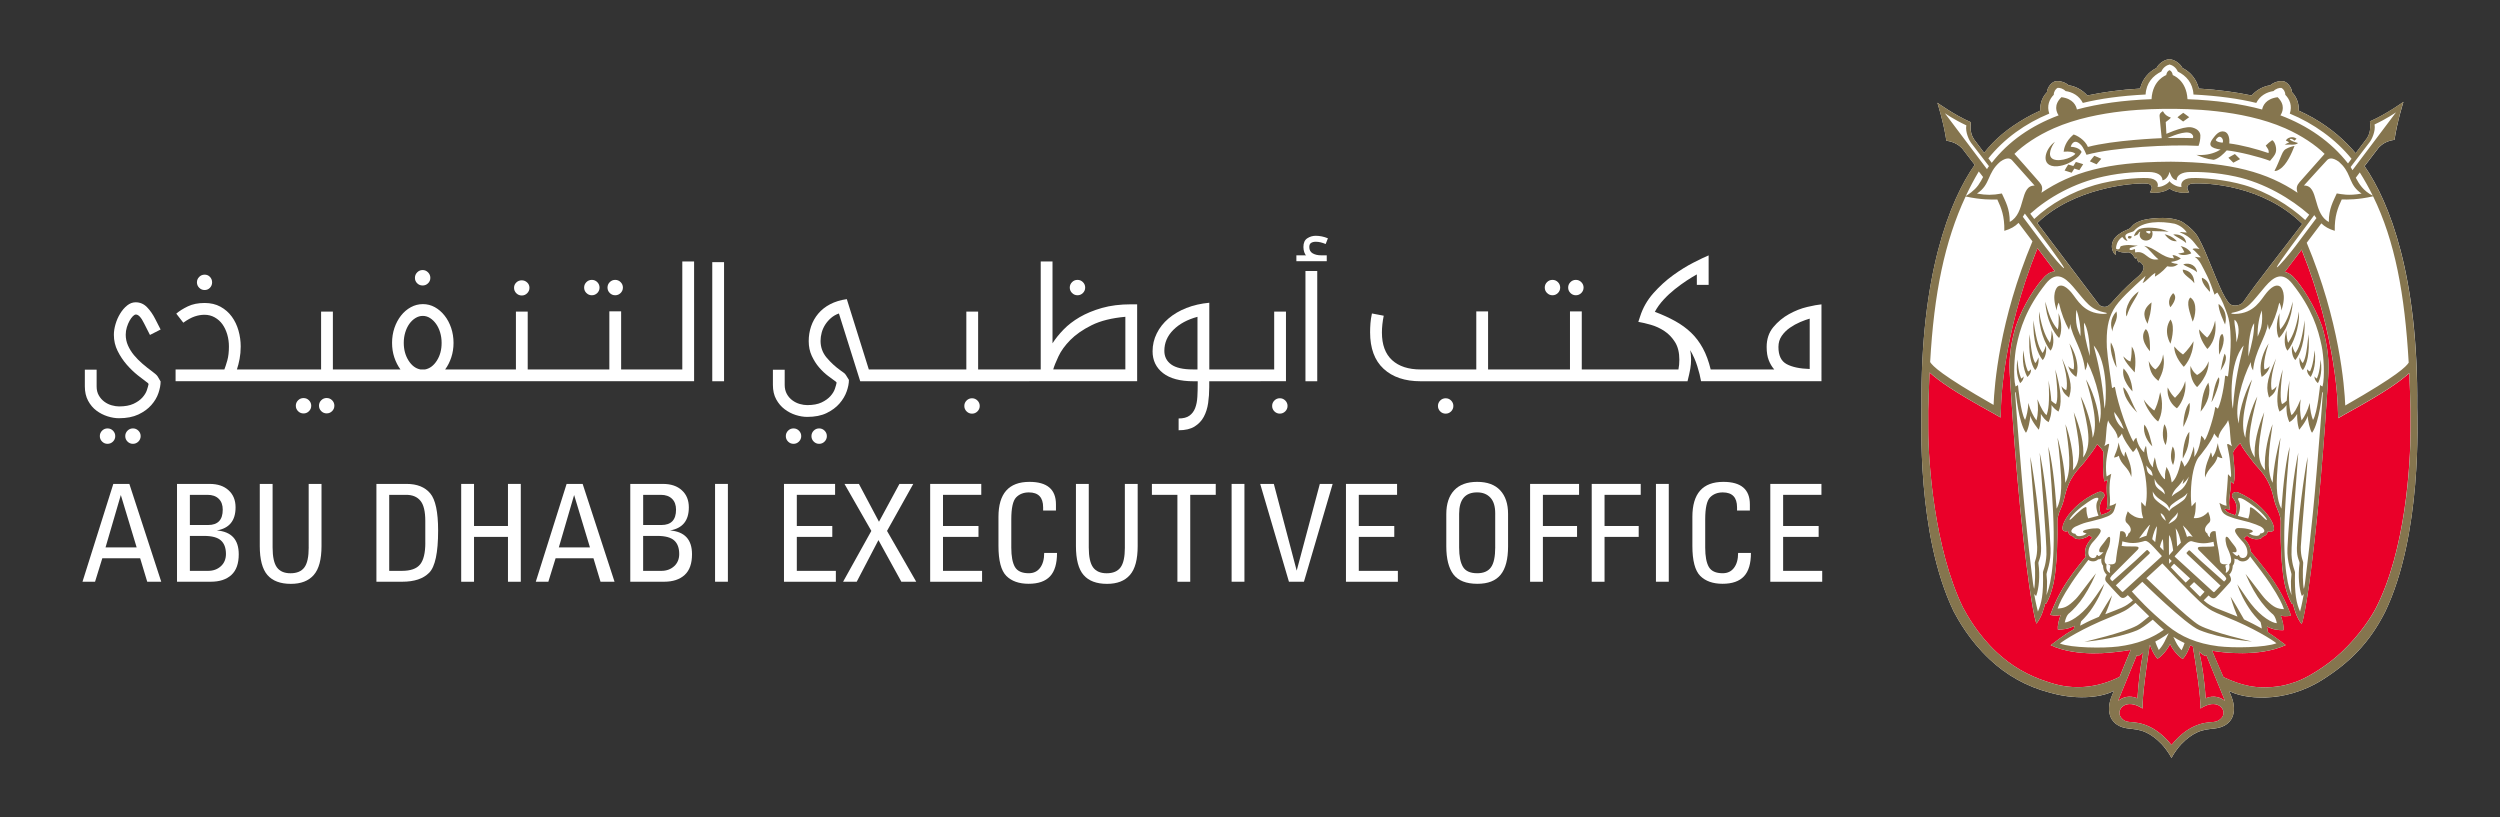
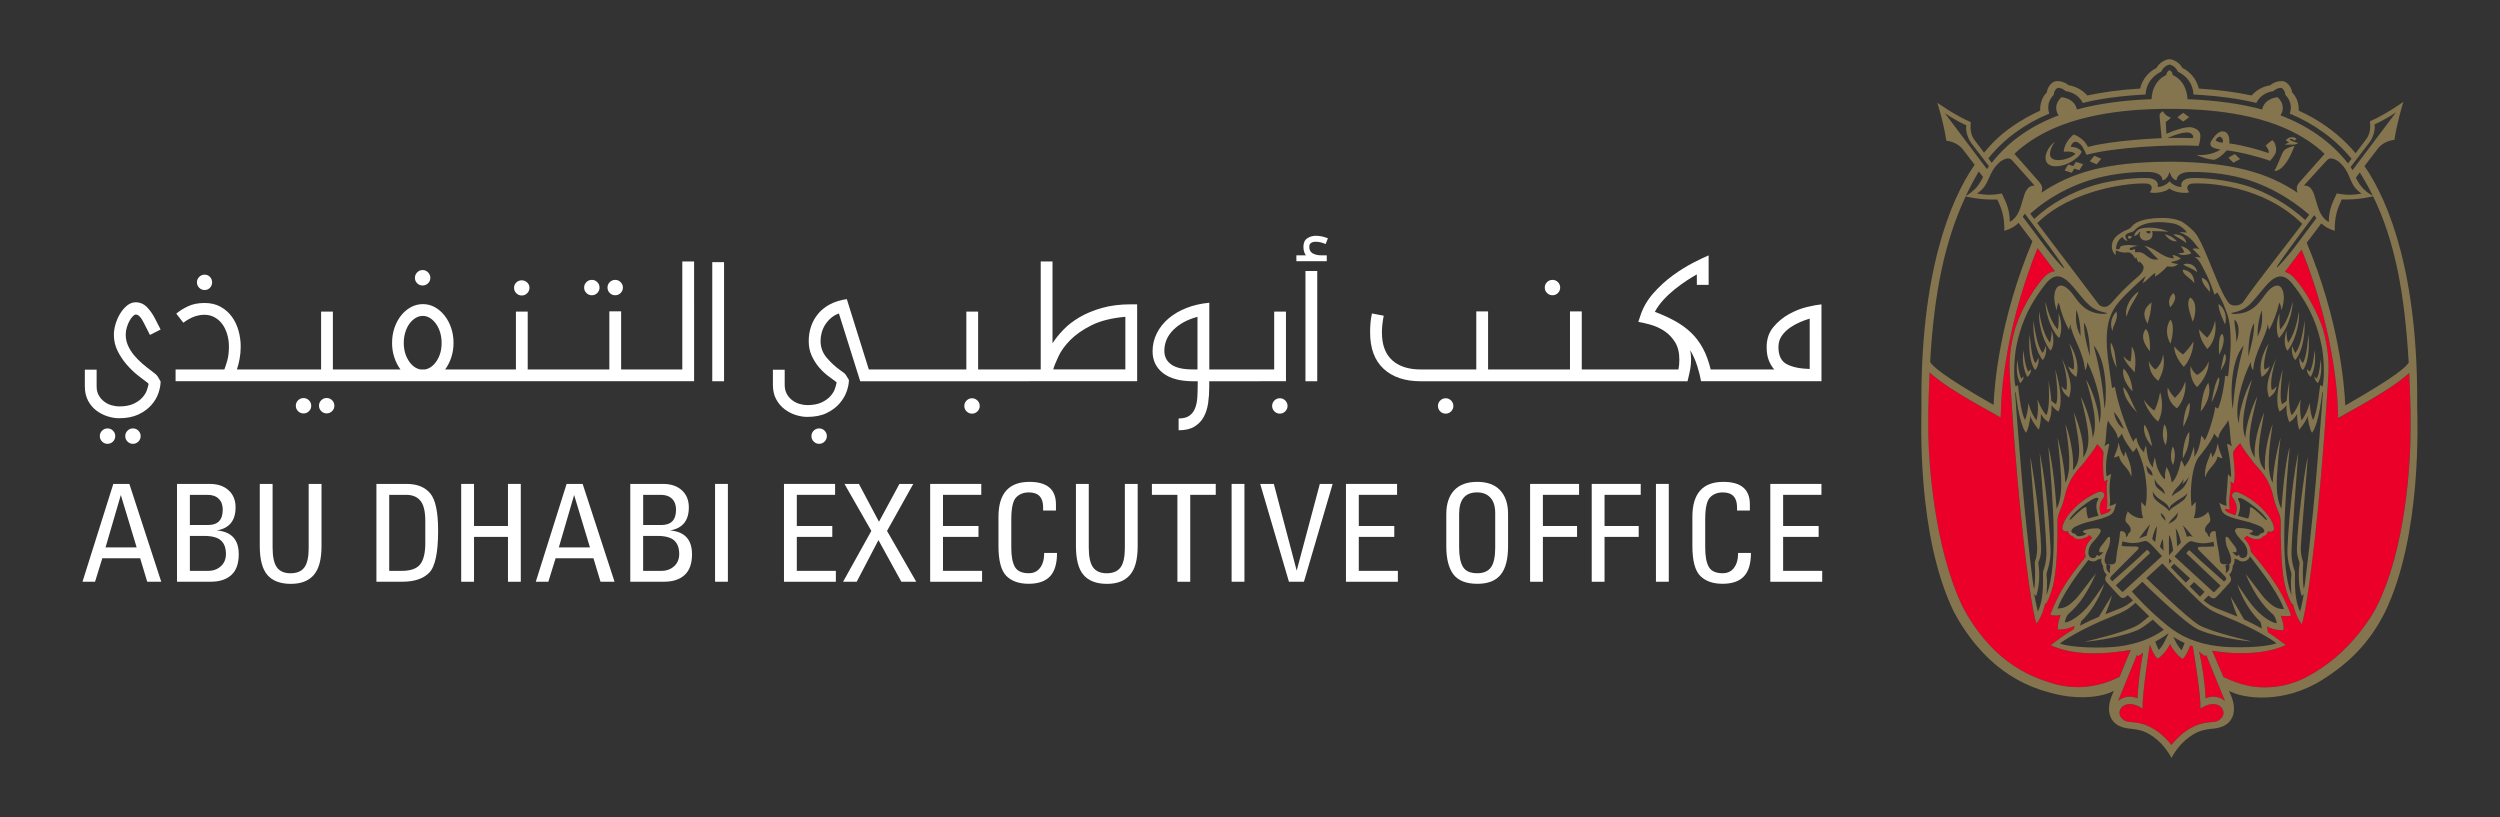
<svg xmlns="http://www.w3.org/2000/svg" version="1.1" id="Layer_1" x="0px" y="0px" viewBox="0 0 841.89 275.21" style="enable-background:new 0 0 841.89 275.21;" xml:space="preserve">
  <rect x="0" y="0" width="841.89" height="275.21" fill="#333333" stroke="none" />
  <style type="text/css">
	.st0{fill:#FFFFFF;}
	.st1{fill:#EA0029;}
	.st2{fill:#85754E;}
</style>
  <g>
    <g>
      <g>
        <g>
-           <path class="st0" d="M803.16,206.14c-5.31,10.46-11.94,16.98-21,22.73c-13.23,8.4-27.01,6.39-31.51,3.78      c0,0,0.36,0.87,0.48,1.16c0.14,0.31,0.33,0.81,0.43,1.08c1.77,4.78,0.58,9.72-5.9,10.46c-1.7,0.2-3.61,0.27-5.85,1.32      c-1.56,0.74-3.31,1.93-5.24,3.92c-0.81,0.84-2.48,2.99-3.31,4.67v0.01v-0.01v0.01v-0.01c-0.83-1.68-2.51-3.83-3.31-4.67      c-1.92-1.99-3.66-3.18-5.23-3.92c-2.24-1.05-4.15-1.12-5.86-1.32c-6.46-0.74-7.64-5.7-5.89-10.49c0.1-0.26,0.29-0.75,0.43-1.06      l0.47-1.17c-3.27,1.9-11.41,3.37-20.88,0.8c-0.23-0.07-0.69-0.18-0.92-0.25c-7.62-2-14.36-5.79-20.06-11.17      c-6.89-6.46-10.66-13.45-12.08-16.09c-12.58-26.02-10.82-64.63-10.86-68.75c-0.42-44.58,9.46-69.58,17.93-81.66      c-2.55-3.37-4.11-5.41-4.22-5.52c-0.85-0.85-2.32-2.18-5.33-2.6c-0.83-5.85-3.02-12.78-3.02-12.78s5.84,4.2,11.29,6.56      c-0.41,2.94,0.35,4.73,1.09,5.81c0.1,0.15,1.32,1.78,3.36,4.47c3.75-4.68,7.74-8.08,14.02-11.72c1.51-0.85,3.12-1.69,4.87-2.47      c-0.11-2.38,0.7-4.62,2.27-6.22c0.07-1.37,1.22-3.1,2.61-3.61l0.01-0.01c1.45-0.39,3.6,0.28,4.67,1.29      c2.37,0.33,4.63,1.57,6.3,3.44c5.17-1.1,11.04-1.92,17.78-2.33c0.79-3.27,2.92-5.65,5.53-6.94c0.68-1.42,2.65-2.86,4.34-2.94      c0.01,0,0.01,0,0.01,0c0,0,0,0,0.01,0h0.01c1.69,0.09,3.66,1.53,4.34,2.94c2.61,1.29,4.73,3.67,5.53,6.94      c6.74,0.42,12.61,1.23,17.77,2.33c1.67-1.87,3.94-3.11,6.3-3.44c1.08-1.01,3.24-1.68,4.68-1.29h0.01      c1.39,0.52,2.55,2.24,2.62,3.62c1.56,1.6,2.39,3.83,2.27,6.22c1.74,0.78,3.37,1.62,4.87,2.47c6.28,3.63,10.66,7.58,14.3,11.87      c2.24-2.97,3.6-4.77,3.71-4.93c0.74-1.07,1.5-2.86,1.09-5.8c5.45-2.36,11.29-6.57,11.29-6.57s-2.18,6.93-3.01,12.78      c-3.01,0.42-4.46,1.76-5.31,2.61c-0.13,0.13-1.91,2.45-4.78,6.26c8.43,12.17,18.16,36.96,17.74,81.24      C814.05,140.74,815.74,180.11,803.16,206.14 M775.32,75.4c-13.23-13.05-32.15-13.94-37.08-13.58c-1.16,0.08-2.48,1-1.02,2.91      c-1.06,0.48-5.11,0.12-6.61-1.29c-1.52,1.41-5.56,1.77-6.63,1.29c1.47-1.91,0.15-2.83-1.02-2.91      c-4.97-0.36-24.88,1.57-36.89,13.29c6.63,8.76,20.46,27.05,20.75,27.41c0.26,0.35,0.95,0.8,1.79,0.81c0.1,0,0.21,0,0.32,0      c0.72-0.04,1.4-0.53,2.13-1.33c1.44-1.56,2.15-2.43,3.56-3.88c2.72-2.78,5.29-4.89,5.72-5.29c1.14-1.07,1.52-1.91,1.56-2.79      c-0.08-1-0.87-1.39-1.36-2c-0.02,0.09-0.17,0.26-0.24,0.36c-0.44-0.35-0.95-1.89-0.95-1.89l-0.27,0.71c0,0-1.02-2.45-2.63-2.23      c-2.21,0.3-3.65-0.65-3.81-0.71c-0.13-0.04-0.23,0.71-0.17,1.57c-0.03,0-0.07-0.02-0.09-0.04c-1.52-1.29-1.98-4.61,0.94-6.75      c1.8-1.32,2.14-1.28,3.52-1.93c0.59-0.28,1.04-0.84,1.17-1.01c0.94-1.14,2.81-1.78,3.87-2.06c1.35-0.36,4.55-0.81,7.76-0.62      c1.8,0.09,3.5,0.51,4.7,1.01c0.95,0.38,3.7,2.4,5.21,4.4c1.01,1.31,2.72,5.02,3.68,7.38c2.02,4.93,1.78,4.4,3.15,7.67      c1.57,3.74,2.51,5.82,4.01,7.92c0.52,0.72,1.08,1,2.09,1.06c0.76,0.04,1.51-0.11,2.17-0.51c0.6-0.37,0.73-0.6,0.91-0.86      C760.21,94.76,768.84,83.94,775.32,75.4" />
-         </g>
+           </g>
      </g>
      <g>
        <g>
          <path class="st1" d="M742.97,220.62c-0.07,0.09-0.16,0.21-0.24,0.29c-0.03,0.02-0.06,0.04-0.08,0.04c0,0-0.03,0-0.07-0.03      c-0.27-0.12-1.1-0.63-2.06-1.53c1.05,3.99,1.97,10.48,2.23,15.77c2.84-1.18,5.1-0.3,6.55,0.92c-0.04-0.1-5.69-13.98-6.31-15.48      C742.98,220.61,742.97,220.61,742.97,220.62" />
        </g>
        <g>
          <path class="st1" d="M769.41,91.56c0.04,0.01,0.08,0.02,0.11,0.03c0.16,0.04,0.31,0.09,0.47,0.14c0.91,0.36,1.71,0.89,2.39,1.62      c2.68,2.79,7.04,9.53,9.57,16.49c1.37,4.37,2.45,10.34,2.17,15.45l0.01-0.01c0,0-1.57,28.86-4.67,56.5      c-2.81,25.12-4.36,28.41-4.36,28.41c-1.8-2.31-2.55-5.26-2.97-6.93l-0.27,0.24c0,0-1.63-2.51-2.62-7.45      c-1.12-5.63-1.32-15.7-1.2-20.56l-0.01,0.03c0,0,0.07-1.43-1.03-3.86c-0.52-1.15-0.93-2.29-1.2-3.51      c-0.01-0.01-0.02-0.04-0.03-0.05c-1.69-7.72-5.01-9.9-6.83-12.29c-2.3-3.01-3.71-4.8-4.53-6.56c-1.34,1.27-2.39,2.59-2.44,3.31      c0.46,4.66,0.89,7.97,0.19,10.34c-0.28-0.15-0.72-0.6-0.97-0.79c0.31,3.08-1.14,6.65-0.22,9.47l-1.82-0.24      c0.09,0.2,0.15,0.37,0.2,0.45c0.25,0.34,0.49,0.55,0.92,0.79c0.09,0.04,0.46,0.22,0.6,0.28c0.16,0.08,0.61,0.25,1.87,0.66      c1.06-2.32,0.24-4.54-0.79-5.8c-0.88-1.05,0.17-2.59,1.98-1.8c2.31,1.03,4.82,2.49,7.48,5.01c3.8,3.62,4.92,7.1,4.11,7.79      c-0.62,0.53-1.1,0.42-1.84,0.16c0,0.13-0.02,0.27-0.07,0.41c-0.21,0.68-0.78,1.17-1.64,1.41l-0.08,0.14      c-0.41,0.57-1.07,0.78-2.22,0.76c-0.98-0.02-2.08-0.59-2.22-0.67c-0.19-0.1-0.45-0.25-0.75-0.54c-0.34,0.26-0.7,0.55-1.07,0.88      c0.03,0.03,0.41,0.45,0.41,0.45c0.24,0.25,1.48,1.6,1.77,3.24c0,0,0.09,0.5,0.1,0.75c3.15,3.75,6.86,8.31,9.5,12.81      c2.81,4.78,4.1,8.78,4.1,8.78s-1.49,0.46-3.46,0.04c0.7,1.92,1.06,3.59,0.93,4.88c-1.51,0.05-3.5-0.12-5.57-1.23      c0.13,0.64,0.24,1.3,0.32,1.95c2.81,1.81,4.89,3.52,6,4.29c-9.04,4.23-22.12,2.3-22.39,2.26c-0.75-0.09-1.43-0.2-2-0.28      c-0.01,0-0.39-0.09-0.41-0.09c0,0,3.22,7.66,3.81,8.91c5.73,2.63,11.08,4.34,19.3,2.98c0,0,1.4-0.13,4.91-1.32      c3.6-1.21,10.35-5.16,15.52-10.03c6.45-6.05,10.36-12.43,11.64-14.91c10-19.53,11.65-48.5,11.65-60.21      c0-3.84,0.01-5.91,0.01-6.08c-0.06-3.94-0.3-9.81-0.44-12.78c-3.49,3.05-7.86,6.24-21.52,13.77l-2.41,1.39l-0.11-2.84      c0-0.24-0.16-23.99-12.21-53.89C773.2,86.53,771.29,89.05,769.41,91.56" />
        </g>
        <g>
          <path class="st1" d="M719.81,235.16c0.23-4.6,1-10.92,1.91-15.4c-0.23,0.2-0.74,0.57-0.94,0.71c-0.18,0.14-0.59,0.4-0.74,0.46      c-0.04,0.02-0.05,0.02-0.07,0.02c-0.01,0-0.03-0.01-0.05-0.03c-0.07-0.04-0.27-0.31-0.31-0.37c-1,2.41-6.31,15.43-6.36,15.53      C714.71,234.86,716.97,233.97,719.81,235.16" />
        </g>
        <g>
          <path class="st1" d="M741.01,238.61c0.18-4.08-1.74-16.05-2.57-20.95c0,0,0,0-0.01-0.01c-0.28-0.1-0.56-0.2-0.87-0.31      c-0.24,0.66-0.5,1.34-0.83,2.02c-0.59,1.25-1.53,2.55-1.71,2.53c-0.15-0.02-2.66-1.7-4.24-5c-1.59,3.24-4.05,4.9-4.2,4.92      c-0.18,0.01-1.11-1.29-1.71-2.54c-0.33-0.7-0.6-1.4-0.85-2.1c-0.03,0.05-0.06,0.1-0.1,0.14c-0.77,5.02-2.57,17.22-2.39,21.3      c-5.41-3.57-8.69-0.01-7.58,2.49c0.11,0.21,0.23,0.41,0.37,0.59c0.65,0.86,1.5,1.33,2.69,1.43c1.74,0.11,4.05,0.29,6.66,1.52      c2.39,1.12,4.97,2.98,7.59,6.25c2.62-3.27,5.2-5.13,7.59-6.25c2.61-1.23,4.93-1.41,6.67-1.52c1.18-0.1,2.01-0.64,2.68-1.43      c0.15-0.16,0.26-0.37,0.37-0.59C749.7,238.6,746.42,235.03,741.01,238.61" />
        </g>
      </g>
      <g>
        <g>
          <path class="st1" d="M661,204.5c1.33,2.46,4.9,9.06,11.35,15.11c4.89,4.61,10.59,7.89,16.93,9.92c0.37,0.12,1.1,0.37,1.47,0.48      c7.3,2.31,15.24,1.83,23.05-2.07l0.08-0.21c0.53-1.45,3.68-8.88,3.68-8.88c-0.14,0.03-0.26,0.05-0.39,0.07      c-1.41,0.25-2.85,0.46-4.27,0.6c-0.84,0.08-13.29,2-22.32-2.24c1.32-0.93,4.06-3.21,7.79-5.39c0.05-0.38,0.12-0.76,0.19-1.13      c-2.06,1.11-4.05,1.29-5.57,1.24c-0.13-1.3,0.23-2.98,0.94-4.89c-1.97,0.42-3.47-0.04-3.47-0.04s1.29-3.99,4.1-8.78      c2.2-3.74,5.12-7.51,7.86-10.84c-0.17-0.37-0.27-0.79-0.27-1.25c-0.01-0.53,0.09-0.97,0.14-1.28c0.3-1.67,1.63-3.09,1.77-3.24      c0.09-0.08,0.48-0.51,0.54-0.59c-0.37-0.33-0.73-0.62-1.07-0.88c-0.36,0.38-0.65,0.58-0.88,0.68c-1.05,0.47-1.67,0.64-2.23,0.67      c-1.15,0.04-1.8-0.19-2.21-0.76l-0.08-0.14c-0.85-0.24-1.42-0.73-1.63-1.41c-0.05-0.15-0.06-0.29-0.06-0.43      c-0.63,0.21-1.08,0.26-1.65-0.22c-0.81-0.69,0.31-4.18,4.11-7.78c2.66-2.53,5.18-3.99,7.5-5.02c1.79-0.79,2.84,0.75,1.98,1.81      c-1.06,1.26-1.86,3.48-0.8,5.82c1.09-0.36,1.52-0.54,1.68-0.61c0.43-0.17,0.94-0.31,1.5-1.05c0.05-0.07,0.12-0.21,0.19-0.4      l-1.59,0.19c0.81-2-0.44-6.88,0.38-10.05c-0.22,0.15-0.77,0.52-1.09,0.63c-0.59-2.88-0.5-7.46-0.27-9.68      c-0.05-0.61-0.94-1.69-2.14-2.89c-0.85,1.61-2.21,3.33-4.28,6.04c-1.83,2.4-5.15,4.58-6.84,12.3c-0.01,0.02-0.01,0.03-0.02,0.05      c-0.09,0.31-0.14,0.61-0.23,0.91l0,0c-0.09,0.33-0.2,0.66-0.32,0.99c-0.07,0.21-0.16,0.42-0.24,0.63      c-0.13,0.33-0.27,0.66-0.42,1c-1.11,2.44-1.03,3.86-1.03,3.86l-0.01-0.03c0.12,4.87-0.08,14.94-1.2,20.57      c-0.98,4.94-2.63,7.45-2.63,7.45l-0.26-0.24c-0.43,1.67-1.17,4.62-2.98,6.93c0,0-1.55-3.29-4.37-28.41      c-3.09-27.64-4.66-56.49-4.66-56.49s0.01,0,0.01,0c-0.29-5.11,0.7-11.1,2.16-15.44c2.38-7.02,6.89-13.7,9.58-16.49      c0.72-0.74,1.59-1.37,2.59-1.66c0,0,0.6-0.15,0.89-0.19c0.01,0,0.01,0,0.01,0c-1.97-2.61-3.92-5.21-5.86-7.78      c-12.16,30.04-12.31,53.95-12.31,54.19l-0.12,2.85l-2.41-1.39c-13.66-7.53-18.03-10.72-21.52-13.77      c-0.15,2.97-0.44,12.73-0.44,12.73c-0.01,0.17,0.01,2.3,0.01,6.13C649.35,156.01,651.45,184.75,661,204.5" />
        </g>
        <g>
          <path class="st2" d="M749.14,119.09c1.23,1.59-0.26,4.05-1.34,5.75C748.28,122.51,748.55,120.68,749.14,119.09 M716.16,106.57      c1.09-3.91,3.3-6.15,4.05-8.43C716.28,100.92,715.47,105.2,716.16,106.57 M741.07,138.63c2.38-2.94,3.63-6.32,2.6-9.79      C741.54,132.16,741.48,135.53,741.07,138.63 M748.41,112.46c-1.69,0.38-1.06,7.02-1.1,7      C747.28,119.39,749.88,114.93,748.41,112.46 M715.11,124.07c-0.92,3.91,2.99,7.67,3.01,7.74      C718.12,131.86,718.13,127.16,715.11,124.07 M715.06,130.42c-0.15,0.7,0.44,2.85,1.21,4.13c1.35,2.27,2.39,3.3,3.46,4.38      C718.06,136.39,716.72,131.69,715.06,130.42 M747.14,102.34c-0.26,2,2.07,6.58,2.16,6.94      C749.35,108.95,750.63,105.13,747.14,102.34 M711.45,111.68c-0.3-1.93,2.09-3.7,1.26-6.81      C710.33,107.56,710.8,110.1,711.45,111.68 M717.89,116.71c-0.06,1.66-0.04,3.2-0.43,5.01c-1.11-0.27-1.63-1.02-2.45-1.72      c0.66,2.22,3.41,4.78,3.85,5.42C719.24,122.41,719.36,118.75,717.89,116.71 M731.85,78.93c0.73,0.74,3.07,1.72,4.37,2.94      C736.04,79.87,734.3,78.79,731.85,78.93 M738.94,95.39c-0.01-1.5-0.46-4.1-3.86-4.6C734.86,92.55,737.85,93.62,738.94,95.39       M724.7,77.82c0,0,0.27,0.47,0.16,1.28c-0.12,0.81-0.48,1.57-1.69,1.85c-1.26,0.3-2.59-0.49-2.63-1.83      c-0.01-0.35,0.08-0.8,0.23-1.1c-0.42,0.05-0.43,0.35-0.85,0.87c-0.24,0.31-0.66,0.29-1.24,0.67c0-0.78,0.86-2,1.81-2.43      c1.42-0.64,6.34-0.86,9.83,0.96c-1.22-0.23-2.3-0.15-3.45-0.21C725.46,77.81,724.7,77.82,724.7,77.82 M724.07,77.84      c-0.15-0.09-1.26-0.08-1.37,0.15c-0.13,0.23,0.67,0.58,0.92,0.67c0.16,0.05,0.38-0.03,0.5-0.26      C724.25,78.18,724.23,77.92,724.07,77.84 M728.94,78.9c1.09,1.33,2.23,2.47,4.13,2.34C731.69,79.63,729.85,79.05,728.94,78.9       M747.18,127.05c-1.55,2.09-1.99,6.82-2.47,8.39C745.27,134.95,748.1,128.24,747.18,127.05 M737.9,85.35      c-0.1-0.44-1.21-2-3.56-2.49c0.65,0.6,1.04,1.68,1.27,2.07c-0.46,0.25-1.7,0.37-2.12,0.45      C734.34,85.98,735.93,86.12,737.9,85.35 M737.59,100.18c-1.57,1.71-0.1,5.1,0.8,8.14C739.23,106.84,740.23,101.79,737.59,100.18       M745.96,107.95c-0.9,4.16-2.71,5.75-2.71,5.74c0,0-1.44-1.16-2.67-2.78c-0.07,3.37,2.81,6.63,2.76,6.61      C743.32,117.5,746.87,114.69,745.96,107.95 M741.52,93.53c-0.34,1.89,2.7,4.75,2.69,4.77C744.2,98.3,744.61,94.68,741.52,93.53       M735.22,89.02c0.78,0.78,3.27,1.37,4.66,2.67C739.69,89.56,737.52,88.23,735.22,89.02 M777.41,112.55      c-0.67,7.04-1.22,8.49-1.92,9.71c-0.58-0.43-1.08-1.88-1.08-1.88c-0.2,1.28,0.08,3.23,1.1,4.27      C776.9,122.82,777.87,118.91,777.41,112.55 M712.79,123.79c-0.53-3.33-0.31-5.56-1.94-8.49      C710.32,118.8,712.43,123.26,712.79,123.79 M765.05,131.4c0,0-1.09-2.67,1.44-10.7c-3.69,8.19-3.2,10.4-2.38,13.19      c1.58-1.19,2.21-1.99,2.55-3.85C766.08,130.95,765.05,131.4,765.05,131.4 M762.6,124.43c0,0-0.88-1.81,1.38-8.79      c-4.13,6.64-2.33,11.28-2.33,11.28s2.17-1.15,2.74-3.65C763.76,124.1,762.6,124.43,762.6,124.43 M780.58,129.02      c0,0,1.8-2.96,0.87-7.94c-0.22,4.68-1.26,6.42-1.26,6.42s-0.64-0.44-0.78-0.78C779.36,128.16,780.58,129.02,780.58,129.02       M776.9,124.29c-0.11,1.63,1.24,2.65,1.24,2.65s2.15-3.29,1.31-8.98c-0.44,5.31-1.55,7.14-1.55,7.14S777.04,124.67,776.9,124.29       M776.1,107.84c-1.05,7.88-2.22,9.68-3.05,11.02c-0.59-0.49-1.15-2.43-1.15-2.43c-0.28,1.43-0.05,3.63,1.05,4.84      C774.58,119.27,776.35,115.01,776.1,107.84 M744.93,154.03c0,0-0.02-1.24-0.43-1.69c-0.32,1.53-2.36,4.77-1.91,8.51      c0.92-3.35,3.51-4.04,4.19-7.14c0.56,0.37,1.06,0.53,1.63,0.59c-0.31-1.24-1.22-2.5-1.53-5.07      C746.61,150.1,746.28,152.61,744.93,154.03 M774.19,104.91c-1.01,6.52-2.76,9.27-3.65,10.55c-0.7-2.16-0.53-4.27-0.53-4.27      c-1,3.08-0.71,5.62,0.32,6.91C772.05,116.22,774.51,110.35,774.19,104.91 M767.89,110.97c-0.49-2.21-0.23-5.53-0.23-5.53      c-1.28,2.97-1.12,7.02-0.2,8.39c1.87-1.72,4.45-6.8,4.63-12.25C770.49,107.99,768.89,109.78,767.89,110.97 M735.4,123.53      c-0.01,0.01,3.02-2.82,3.29-8.61c-1.69,2.85-3.56,4.47-3.56,4.46c0,0-1.62-1.09-2.95-2.72      C732.19,120.34,735.44,123.54,735.4,123.53 M690.32,115.46c-0.89-1.28-2.62-4.03-3.64-10.55c-0.32,5.44,2.14,11.31,3.86,13.19      c1.02-1.29,1.33-3.83,0.32-6.91C690.86,111.19,691.03,113.31,690.32,115.46 M695.81,131.4c0,0-1.01-0.45-1.6-1.37      c0.34,1.86,0.98,2.66,2.55,3.85c0.81-2.79,1.31-5-2.37-13.19C696.9,128.73,695.81,131.4,695.81,131.4 M692.98,110.97      c-1-1.19-2.59-2.98-4.2-9.39c0.17,5.45,2.76,10.53,4.63,12.25c0.91-1.38,1.07-5.43-0.2-8.39      C693.21,105.44,693.48,108.76,692.98,110.97 M716.78,79.52c-0.21,0.14-0.4,0.8,0.36,0.83c0.64,0.02,0.76-0.69,0.76-0.69      S717.1,79.33,716.78,79.52 M685.38,122.26c-0.7-1.23-1.23-2.67-1.91-9.71c-0.47,6.36,0.5,10.27,1.88,12.1      c1.02-1.03,1.31-2.99,1.1-4.27C686.45,120.38,685.96,121.83,685.38,122.26 M680.69,127.5c0,0-1.04-1.74-1.27-6.42      c-0.92,4.98,0.87,7.94,0.87,7.94s1.21-0.86,1.18-2.3C681.33,127.06,680.69,127.5,680.69,127.5 M682.97,125.11      c0,0-1.11-1.83-1.55-7.14c-0.84,5.69,1.32,8.98,1.32,8.98s1.34-1.03,1.23-2.65C683.83,124.67,682.97,125.11,682.97,125.11       M687.81,118.86c-0.83-1.34-2-3.14-3.04-11.02c-0.26,7.17,1.52,11.43,3.13,13.43c1.1-1.21,1.34-3.41,1.05-4.84      C688.96,116.43,688.41,118.37,687.81,118.86 M717.72,160.63c0.46-3.75-1.57-6.98-1.9-8.52c-0.41,0.45-0.43,1.69-0.43,1.69      c-1.35-1.42-1.67-3.94-1.96-4.8c-0.3,2.57-1.22,3.84-1.53,5.07c0.57-0.05,1.08-0.22,1.65-0.59      C714.22,156.59,716.81,157.28,717.72,160.63 M698.27,124.43c0,0-1.16-0.32-1.79-1.17c0.56,2.5,2.73,3.65,2.73,3.65      s1.81-4.63-2.33-11.28C699.15,122.62,698.27,124.43,698.27,124.43 M735.27,143.79c0.7-1.62,2.49-4.63,2.11-8.11      C735.85,136.99,735.13,141.71,735.27,143.79 M735.07,154.45c0.74-1.75,2.27-3.44,2.21-9.01      C735.62,147.1,734.9,152.33,735.07,154.45 M735.89,128.34c-0.65,2.34-1.71,3.88-3.44,5.63c-0.73-0.68-1.47-1.49-2.47-3.49      c-0.39,3.9,1.83,6.16,3.1,7.01C733.88,136.84,736.48,133.16,735.89,128.34 M731.79,156.6c0.86-2.24,0.8-5.04-0.14-6.24      C730.9,152.75,730.85,154.88,731.79,156.6 M729.29,149.9c0.84-2.57,0.64-5.68-0.45-7.04      C728.11,145.47,728.15,147.88,729.29,149.9 M803.16,206.14c-5.31,10.46-11.94,16.98-21,22.73c-13.23,8.4-27.01,6.37-31.51,3.77      c0,0,0.36,0.87,0.48,1.16c0.14,0.31,0.33,0.81,0.43,1.08c1.77,4.78,0.58,9.72-5.9,10.46c-1.7,0.2-3.61,0.27-5.85,1.32      c-1.56,0.74-3.31,1.93-5.24,3.91c-0.81,0.84-2.49,3-3.31,4.67v0.01l0,0l0,0v-0.01c-0.83-1.68-2.51-3.83-3.31-4.67      c-1.93-1.98-3.67-3.17-5.25-3.91c-2.24-1.05-4.15-1.12-5.86-1.32c-6.46-0.74-7.64-5.7-5.89-10.49c0.1-0.26,0.29-0.75,0.43-1.05      l0.47-1.18c-3.27,1.9-11.41,3.37-20.87,0.8c-0.23-0.06-0.7-0.18-0.93-0.24c-7.61-2.02-14.36-5.79-20.06-11.17      c-6.89-6.47-10.65-13.47-12.08-16.1c-12.58-26.02-10.81-64.62-10.86-68.75c-0.42-44.57,9.46-69.58,17.93-81.67      c-2.55-3.36-4.11-5.4-4.22-5.51c-0.85-0.86-2.32-2.19-5.33-2.61c-0.83-5.85-3.02-12.78-3.02-12.78s5.84,4.2,11.29,6.56      c-0.41,2.94,0.35,4.74,1.09,5.81c0.1,0.15,1.33,1.78,3.36,4.47c3.75-4.67,7.74-8.08,14.03-11.71c1.51-0.85,3.12-1.68,4.87-2.47      c-0.11-2.39,0.7-4.62,2.27-6.22c0.07-1.36,1.22-3.09,2.61-3.6l0.01-0.01c1.45-0.39,3.61,0.28,4.67,1.29      c2.37,0.34,4.64,1.57,6.3,3.44c5.17-1.11,11.04-1.92,17.78-2.33c0.79-3.27,2.91-5.65,5.53-6.94c0.68-1.42,2.65-2.86,4.34-2.95      c0.01,0,0.01,0,0.01,0s0,0,0.01,0h0.01c1.69,0.09,3.66,1.53,4.34,2.95c2.61,1.29,4.73,3.67,5.53,6.94      c6.74,0.42,12.61,1.23,17.77,2.33c1.66-1.87,3.93-3.1,6.3-3.44c1.06-1.01,3.23-1.68,4.67-1.29h0.01      c1.39,0.52,2.55,2.25,2.62,3.61c1.56,1.61,2.39,3.83,2.27,6.22c1.74,0.79,3.35,1.62,4.87,2.47c6.28,3.63,10.65,7.58,14.3,11.88      c2.24-2.97,3.6-4.78,3.71-4.94c0.74-1.07,1.5-2.86,1.09-5.8c5.44-2.36,11.28-6.57,11.28-6.57s-2.17,6.93-3.01,12.78      c-3.01,0.42-4.46,1.76-5.31,2.6c-0.13,0.13-1.91,2.45-4.78,6.26c8.43,12.17,18.16,36.96,17.74,81.24      C814.07,140.74,815.74,180.12,803.16,206.14 M799.16,66.11c-5.04,1.16-8.62,1.11-10.57,1.06c-1.35,2.9-2.44,5.61-2.35,10.56      c-2.01-0.6-3.4-1.43-4.51-2.51c-1.6,2.12-3.25,4.31-4.93,6.53c11.02,26.33,12.72,48.32,12.98,54.8      c17.91-10.22,20.49-13.12,21.36-14.42C809.82,98.99,806.54,81.21,799.16,66.11 M774.76,134.45c-0.31,2.57-0.3,4.76,0.32,7.14      c1.15-1.6,1.91-3.09,2.76-5.9c0.01,2.24,0.63,4.73,1.08,5.74c1.52-2.36,2.39-11.82,2.39-11.82s0.05,0.23,0.83,0.53      c0.82-3.38,0.37-10.33-0.3-13.6c-1.18-5.75-3.3-12.73-9.9-21.01c-3.41-4.26-6.27-2.34-9.14,0.99      c-4.63,5.37-5.61,7.75-11.17,8.82c-0.56,0.11-0.14,0.4,0.95,0.38c6.67-0.12,8.76-4.83,10.75-7.19c1.32-1.57,3.03-2.98,4.46-2.09      c0.54,0.33,2.36,2.59,0.47,8.14c-0.01-1.27-0.46-2.37-0.7-2.65c-0.87,3.69-2.03,6.65-3.42,9.16c-0.19-0.62-0.31-1.18-0.42-1.97      c-0.66,4.5-4.44,9.17-4.98,15.6c-0.39-0.69-0.75-1.15-0.77-2.8c-2.86,5.61-5.81,15.67-3.98,20.71      c-0.07-5.13,2.9-12.51,4.42-14.84c-1.96,6.59-4.24,14.75-2.28,19.65c0.14-4.2,2.4-11.05,4.03-13.91      c-2.7,10.83-3.82,16.35-0.8,20.53c-0.53-4.06,1.02-10.21,3.13-15.25c-1.4,8.46-3.41,15.83,0.3,19.55      c-0.55-5.53,1.44-12.89,2.52-15.5c-1.18,7.98-2.23,15.71,0.03,19.72c0.05-1.29,0.18-2.72,0.4-4.34      c0.9-6.72,2.25-10.84,2.25-10.84s-0.77,5.7-1.2,12.65c-0.4,6.76,0.72,9.91,1.49,11.24c0.68-9.21,1.67-17.17,2.83-20.86      c0,0-0.99,8.63-1.64,21.82c-1,20.08,1.51,26.4,2.28,28.26c0,0-0.16-0.36-0.23-2.8c-0.06-2.04-0.08-1.9,0.15-4.24      c0.07-0.67-1.59-4.16-1.36-8.85c0.65-13.2,2.27-26.15,3.66-32.18c-0.14,2.4-2.46,30.69-2.29,34.3c0.17,3.8,1.2,5.47,1.18,6.05      c-0.2,7.39,0.49,10.39,1.7,13.16c0,0,0.72-2.63,1.26-5.96c-0.11,0.2-0.34,0.55-0.69,0.67c-0.87-2.41-1.32-6.61-0.74-10.94      c0.1-0.78-0.97-1.75-0.89-5.24c0.21-8.73,2.58-25.66,3.62-30.62c0.11,0.65-2.28,28.51-2.31,30.32      c-0.05,3.65,0.87,4.75,0.81,5.42c-0.22,2.62-0.13,7.5,0.22,8.71c0.33-1.08,0.52-3.08,0.52-3.08s2.2-17,3.79-36.34      c0.78-9.55,1.78-21.44,2.08-26.68c-0.12-0.1-0.21-0.17-0.21-0.17s-0.87,10.13-3.41,13.7c-0.68-0.67-1.51-4.46-1.45-5.73      c-0.56,2.01-2.88,4.71-2.88,4.71s-0.79-2-0.69-5.32c-0.77,1.2-1.45,2.11-2.62,2.77c-0.47-1.16-1.07-2.49-0.97-5.78      c-0.41,0.6-1.14,1.47-2.34,2.22c-0.3-0.77-2.01-3.63,1.06-14.21c-1.23,9.77-0.49,10.9-0.25,11.7c0.6-0.28,1.22-0.79,1.59-1.14      c0.13-1.77,0.41-4,0.93-6.87c-0.45,7.78,0.13,10.21,0.69,11.72C772.4,139.27,773.42,137.83,774.76,134.45 M750.01,149.84      c-0.01-0.09-0.01-0.19,0.06-0.26c0,0,0.05-0.04,0.07-0.05c0.05-0.01,0.09-0.02,0.09-0.02c0.15-0.01,0.34,0.1,0.69,0.32      c0.19,0.12,0.42,0.27,0.71,0.43c-0.4-0.9-0.49-2.26-0.59-3.8c-0.09-1.55-0.19-3.29-0.67-4.85c0,0.01-0.01,0.03-0.03,0.05      c-0.01-0.04-0.03-0.09-0.04-0.14c-0.26,0.77-0.8,1.48-1.37,2.21c-0.79,1.06-1.62,2.14-1.85,3.58l-0.04,0.28l-0.23-0.2      c-0.27-0.26-0.6-0.6-0.87-0.98c-0.08-0.12-0.16-0.24-0.23-0.36v0.01c-0.02-0.03-0.04-0.06-0.06-0.1      c-0.6,2.29-4.51,7.21-5.42,8.24l0.01,0.01c-0.12,0.17-1.62,2.38-2.21,7.91c-0.54,5.2,0.01,8.41,0.01,8.41l1.38-1.51      c0,0,0.06,1.45-0.11,3.12c-0.13,1.3-0.56,2.32-0.56,2.32s2.74,0.46,4.86-2.11l0.38,1.01c0.34,1,0.61,2.18-0.17,2.79      c-0.12,0.1-1.45,1.26-1.27,2.4c0.06,0.4,0.28,0.78,0.77,1.11l0.05,0.04l0.01,0.06c0.05,0.63,0.53,0.98,0.85,1.14      c-0.11-0.53-0.05-0.88,0.03-1.08c0.29-0.74,0.81-0.93,1.21-0.96c0.31-0.02,0.56,0.05,0.56,0.05l0.08,0.02l0.01,0.07      c0.01,0.03,0.31,3.1,0.59,4.4c0.23,1.15,0.53,2.62,0.71,4.26c0.03,0.37,0.07,0.73,0.11,1.1c0.13,1.08,0.75,1.18,1.32,1.26      c0.29,0.05,1.02,0,1.34-0.02l0.05,0.02l-0.07,0.03c-0.83,0.23-0.77,0.55-0.75,0.66c0.09,0.48,0.38,1.08,0.08,2.08l0.11,0.12      c1.25-0.68,1.24-1.83,1.11-2.83l-0.01-0.08l0.07-0.05c0.94-0.55,0.71-2.44-0.64-5.33c-0.64-1.34-0.9-3.61-0.48-3.82      c0.02-0.02,0.05-0.03,0.07-0.03c0.22-0.04,0.48-0.01,1.12,0.93c0.45,0.65,0.89,1.2,1.45,1.9c0.54,0.67,0.9,1.28,0.89,1.83      c0,0.21-0.06,0.36-0.17,0.44c-0.09,0.07-0.21,0.1-0.41,0.12c-0.27,0.02-0.62-0.02-0.88-0.06c0.31,0.31,1.45,1.62,1.8,1.22      c0.85-0.99,0.07,0.61,1.59,0.77c0.97,0.05,1.68-0.6,1.71-1.78c0-0.42-0.06-0.69-0.12-1.05c-0.2-1.11-1.06-2.22-1.48-2.66      l-0.34-0.36c-2.52-2.79-2.31-3.4-2.16-3.67c0.24-0.43,0.47-0.56,1.15-0.58c0.97-0.02,2.05,0.13,2.12,0.14      c1.02,0.19,2.7,0.45,2.63,1c0,0.09-0.11,0.24-0.26,0.29c-0.36,0.15-0.93,0.35-1.02,0.22c0.09,0.15,0.45,0.43,0.95,0.66      c0.43,0.2,2.16,0.69,2.7-0.12l0.17-0.36c0.31,0,1.16-0.14,1.33-0.71c0.16-0.54-0.54-1.29-1.28-1.66      c-0.59-0.3-2.33-0.99-3.75-1.41c-0.56-0.17-1.28-0.3-1.81-0.46l-3.04-0.79c-0.08-0.03-1.66-0.54-2.26-0.8      c-0.3-0.13-0.52-0.23-0.65-0.31c-0.51-0.29-0.9-0.58-1.29-1.11c-0.34-0.46-0.66-1.71-1.03-3.05c0.37,0.2,1.29,0.83,2.41,0.98      c-0.09-0.45-0.17-1.95-0.09-2.74c0.47-5.02,0.57-7.9,0.57-7.9s0.87,0.89,1.01,1.04c0.16-0.86-0.14-2.96-0.31-5.07      C750.89,154.26,750.47,151.88,750.01,149.84 M753.63,173.73l2.36,0.62c0.34,0.1,0.72,0.19,1.13,0.28      c0.4-1.13,0.6-2.29,0.56-3.44c-0.05-1.3,2.94,1.45,4.92,3.44c0.83,0.84,0.98,0.48,0.51-0.18c-1.99-2.73-5.92-5.3-7.04-5.99      c-1.89-1.18-2.84-0.9-2.19,0.15C754.62,169.81,754.45,171.72,753.63,173.73 M756.2,193.27c2.14,2.55,5.52,7.34,6.82,8.64      c2.78,2.79,3.98,3.11,6.12,3.23c-0.68-1.9-1.45-3.71-4.7-8.65c-1.67-2.54-4.5-6.22-6.72-9.12l0,0      c-0.05,0.12-0.11,0.23-0.17,0.34c-0.2,0.35-0.46,0.66-0.8,0.9c-0.5,0.34-1.12,0.49-1.73,0.45c-0.63-0.06-1.13-0.3-1.49-0.69      c-0.37,0.03-0.73-0.07-1.08-0.28c0.12,1.06-0.07,1.88-0.57,2.43c0,0.65-0.13,1.98-1.17,2.99c0.1,0.15,0.15,0.23,0.15,0.23      c0.74,1.32,0.42,1.96,0.07,2.38c-0.31,0.37-3.87,4.31-4.66,5.02c-0.94,0.84-1.95-0.12-1.95-0.12l-0.58-0.49      c0,0-0.91,0.92-1.63,1.64c0.06,0.07,0.13,0.13,0.19,0.17v0.01c1.15,1.05,2.55,1.84,3.99,2.45c1.48,0.63,4.26,1.62,7.17,2.83      c0.01,0.01,0.01,0.01,0.02,0.01c-0.65-1.55-1.54-3.88-2.33-6.7c0.82,1.17,3.11,5.11,4.54,7.65c0,0.01,0.01,0.01,0.02,0.01      c0.22,0.1,2.27,1.08,3.05,1.5c0.55,0.27,2.51,1.31,2.92,1.56c-0.14-1.26-0.43-2.19-0.43-2.19s-1.79-1.76-3-3.42      c-2.48-3.4-4.07-6.91-4.84-9.28c2.79,4.03,3.5,5.16,4.62,6.58c3.51,4.52,7.26,6.49,8.71,6.52c-0.5-2.51-1.43-3.08-1.43-3.08      s-1.8-1.44-3.7-3.93C759.95,200.7,758.01,197.5,756.2,193.27 M747.03,217.63c5.01,0.63,15.73,0.48,19.59-1.01      c-1.45-1.18-7.58-5.09-16.92-8.84c-1.94-0.84-4.43-1.72-6.11-2.95c-1.04-0.74-1.76-1.29-2.79-2.24      c-3.08-2.83-11.19-11.28-12.62-12.85l-5.39,4.96c0,0,14.26,13.92,17.86,15.87c4.59,2.49,17.73,5.46,17.73,5.46      s-10.08-0.76-17.74-3.86c-4.6-1.87-19.2-16.25-19.2-16.25l-3.53,3.27c1.81,1.99,5.72,6.39,12.07,11.55      C734.42,214.37,739.77,216.73,747.03,217.63 M734.58,216.01c-0.91-0.45-1.8-0.98-2.69-1.55c0,0-0.01,0-0.01,0l0.8,1.64      c0.59,1.22,1.33,2.19,1.97,2.87c0.07-0.13,0.14-0.26,0.2-0.39c0.3-0.63,0.57-1.31,0.82-2.04      C735.39,216.41,734.93,216.18,734.58,216.01 M708.68,196.55c-0.78,2.36-2.37,5.87-4.85,9.28c-1.2,1.66-3.01,3.42-3.01,3.42      s-0.17,0.58-0.33,1.45c0.34-0.19,0.69-0.36,1.05-0.53c1.63-0.89,3.48-1.71,5.28-2.46c1.54-2.6,3.69-6.15,4.44-7.23      c-0.72,2.57-1.59,4.77-2.3,6.37c2.41-0.95,4.51-1.71,5.53-2.19c1.69-0.75,2.44-1.41,3.11-1.9c0.12-0.09,0.37-0.31,0.68-0.61      c0.03,0.04-1.73-1.73-1.73-1.73l-0.58,0.49c0,0-1.01,0.96-1.95,0.11c-0.79-0.72-4.35-4.66-4.66-5.02      c-0.34-0.41-0.75-1.11,0.07-2.38c0.01-0.01,0.02-0.02,0.05-0.05c-1.12-1.01-1.27-2.4-1.26-3.07c-0.51-0.55-0.7-1.37-0.58-2.43      c-0.35,0.22-0.72,0.32-1.08,0.28c-0.37,0.39-0.87,0.63-1.48,0.69c-0.11,0-0.16,0-0.22,0c-0.61,0-1.15-0.18-1.59-0.5      c-2.01,2.62-4.25,5.59-5.66,7.74c-3.24,4.94-4.01,6.74-4.7,8.65c2.14-0.13,3.34-0.44,6.13-3.23c1.28-1.29,4.67-6.09,6.81-8.64      c-1.81,4.23-3.76,7.43-5.39,9.57c-1.91,2.49-3.7,3.92-3.7,3.92s-0.93,0.57-1.44,3.07c1.45-0.03,5.21-1.99,8.72-6.52      C705.16,201.7,705.89,200.58,708.68,196.55 M705.2,182.09l-0.33,0.36c-0.42,0.44-1.28,1.55-1.48,2.66      c-0.06,0.36-0.12,0.63-0.12,1.05c0.04,1.18,0.75,1.84,1.72,1.78c1.5-0.16,0.73-1.76,1.58-0.77c0.35,0.4,1.49-0.91,1.8-1.22      c-0.27,0.03-0.61,0.08-0.88,0.06c-0.19-0.02-0.32-0.05-0.41-0.12c-0.11-0.08-0.17-0.24-0.17-0.44      c-0.01-0.55,0.35-1.16,0.89-1.83c0.57-0.7,1.01-1.25,1.45-1.9c0.65-0.94,0.88-0.95,1.1-0.93h0.03l0.06,0.03      c0.37,0.27,0.15,2.47-0.49,3.82c-1.35,2.88-1.58,4.77-0.64,5.33l0.08,0.05l-0.01,0.08c-0.13,1.01-0.14,2.15,1.1,2.83l0.12-0.12      c-0.3-1.01-0.02-1.6,0.08-2.08c0.02-0.11,0.08-0.44-0.74-0.66l-0.07-0.03l0.05-0.02c0.31,0.03,1.04,0.07,1.34,0.02      c0.56-0.08,1.19-0.19,1.31-1.26c0.04-0.37,0.07-0.74,0.11-1.1c0.17-1.64,0.48-3.12,0.71-4.26c0.27-1.3,0.59-4.37,0.59-4.4      l0.02-0.07l0.07-0.02c0.01,0,0.25-0.08,0.57-0.05c0.38,0.03,0.92,0.23,1.2,0.96c0.08,0.2,0.15,0.55,0.03,1.08      c0.32-0.16,0.8-0.51,0.85-1.14v-0.06l0.05-0.04c0.49-0.33,0.71-0.72,0.77-1.11c0.17-1.14-1.15-2.3-1.26-2.4      c-0.79-0.61-0.53-1.79-0.19-2.79l0.45-1.2c0.41,0.48,0.92,0.97,1.55,1.32c1.83,1.29,3.66,0.98,3.66,0.98s-0.42-1.01-0.55-2.32      c-0.17-1.67-0.12-3.12-0.12-3.12l1.38,1.51c0,0,0.83-2.76,0.29-7.96c-0.62-6.02-1.89-8.37-2.16-9.22      c-0.43-1.36-1.19-2.7-1.19-2.7s-0.12,0.73-1.1,1.57c-1.16-1.45-3.22-4.31-3.73-6.25c-0.3,0.57-0.78,1.07-1.16,1.43l-0.22,0.2      l-0.04-0.28c-0.23-1.45-1.05-2.53-1.86-3.58c-0.56-0.74-1.1-1.44-1.37-2.21c-0.48,1.56-0.58,3.3-0.68,4.85      c-0.09,1.54-0.17,2.9-0.59,3.81c0.29-0.16,0.53-0.31,0.72-0.43c0.35-0.22,0.53-0.33,0.67-0.32l0.11,0.03l0.05,0.05      c0.07,0.07,0.07,0.17,0.06,0.26c-0.46,2.04-0.87,4.42-0.99,5.85c-0.16,2.1,0,3.94,0.16,4.8c0.13-0.15,1.56-0.9,1.56-0.9      s-0.93,3.01-0.45,8.03c0.08,0.79-0.01,2.29-0.09,2.74c0.95-0.13,1.75-0.59,2.2-0.86c-0.37,1.33-0.69,2.56-1.02,3.02      c-0.38,0.53-0.77,0.82-1.28,1.11c-0.13,0.07-0.36,0.17-0.66,0.31c-0.59,0.26-2.18,0.77-2.25,0.8l-3.04,0.79      c-0.53,0.16-1.13,0.29-1.7,0.41c-1.1,0.24-3.26,1.17-3.86,1.47c-0.73,0.37-1.44,1.12-1.27,1.66c0.17,0.57,1.02,0.71,1.32,0.71      l0.18,0.36c0.54,0.81,2.27,0.32,2.7,0.12c0.5-0.23,0.85-0.52,0.95-0.66c-0.09,0.13-0.66-0.07-1.02-0.22      c-0.13-0.05-0.24-0.2-0.25-0.29c-0.06-0.55,1.62-0.81,2.64-1c0.06-0.01,1.14-0.16,2.12-0.14c0.66,0.02,0.9,0.15,1.14,0.58      C707.52,178.69,707.73,179.3,705.2,182.09 M706.44,168.53c0.65-1.04-0.3-1.33-2.2-0.15c-1.12,0.69-5.05,3.26-7.03,6      c-0.48,0.66-0.33,1.02,0.51,0.17c1.98-1.99,4.97-4.75,4.91-3.44c-0.05,1.17,0.16,2.33,0.57,3.47c0.32-0.07,0.62-0.15,0.9-0.23      l2.59-0.68C705.87,171.65,705.68,169.73,706.44,168.53 M702.46,127.78c1.54,2.33,4.5,9.71,4.42,14.84      c1.84-5.04-1.12-15.1-3.97-20.71c-0.02,1.65-0.37,2.1-0.76,2.8c-0.54-6.43-4.33-11.09-4.98-15.6c-0.12,0.79-0.24,1.35-0.42,1.97      c-1.4-2.51-2.56-5.47-3.43-9.16c-0.24,0.29-0.69,1.38-0.69,2.65c-1.88-5.56-0.08-7.81,0.46-8.14c1.43-0.88,3.14,0.53,4.47,2.09      c2,2.36,4.08,7.07,10.75,7.19c1.09,0.02,1.51-0.27,0.95-0.38c-5.56-1.08-6.55-3.45-11.17-8.82c-2.88-3.33-5.74-5.25-9.14-0.99      c-6.62,8.29-8.73,15.27-9.91,21.01c-0.67,3.27-1.13,10.21-0.31,13.6c0.78-0.29,0.83-0.53,0.83-0.53s0.87,9.46,2.4,11.82      c0.44-1.01,1.07-3.5,1.07-5.74c0.85,2.8,1.6,4.3,2.76,5.9c0.62-2.37,0.62-4.56,0.32-7.14c1.34,3.38,2.36,4.82,3.07,5.37      c0.57-1.51,1.13-3.95,0.68-11.72c0.53,2.87,0.82,5.1,0.93,6.87c0.38,0.35,0.99,0.86,1.59,1.14c0.25-0.79,0.97-1.92-0.25-11.7      c3.07,10.58,1.36,13.45,1.06,14.21c-1.2-0.75-1.93-1.62-2.33-2.22c0.08,3.29-0.51,4.62-0.98,5.78      c-1.17-0.66-1.84-1.58-2.61-2.77c0.09,3.32-0.7,5.32-0.7,5.32s-2.31-2.7-2.88-4.71c0.05,1.27-0.77,5.06-1.45,5.73      c-2.54-3.56-3.42-13.7-3.42-13.7s-0.08,0.07-0.21,0.17c0.29,5.25,1.3,17.14,2.08,26.68c1.59,19.35,3.79,36.34,3.79,36.34      s0.2,2,0.52,3.08c0.35-1.21,0.44-6.09,0.22-8.71c-0.05-0.67,0.87-1.77,0.81-5.42c-0.03-1.81-2.41-29.67-2.3-30.32      c1.03,4.96,3.42,21.89,3.62,30.62c0.08,3.48-1,4.46-0.9,5.24c0.6,4.33,0.14,8.53-0.74,10.94c-0.34-0.12-0.57-0.47-0.69-0.67      c0.55,3.32,1.26,5.96,1.26,5.96c1.21-2.78,1.91-5.77,1.7-13.16c-0.02-0.58,1.01-2.25,1.18-6.05c0.17-3.62-2.15-31.9-2.29-34.3      c1.4,6.04,3.02,18.98,3.67,32.18c0.23,4.69-1.43,8.18-1.36,8.85c0.22,2.34,0.21,2.2,0.15,4.24c-0.07,2.43-0.23,2.8-0.23,2.8      c0.77-1.86,3.27-8.18,2.28-28.26c-0.65-13.2-1.63-21.82-1.63-21.82c1.15,3.69,2.15,11.65,2.83,20.86      c0.76-1.33,1.89-4.48,1.48-11.24c-0.41-6.95-1.19-12.65-1.19-12.65s1.34,4.12,2.25,10.84c0.21,1.61,0.34,3.04,0.39,4.34      c2.27-4.02,1.23-11.74,0.03-19.72c1.08,2.6,3.06,9.97,2.52,15.5c3.71-3.71,1.69-11.09,0.29-19.55      c2.12,5.03,3.67,11.19,3.15,15.25c3.01-4.18,1.9-9.7-0.81-20.53c1.64,2.86,3.9,9.71,4.03,13.91      C706.71,142.53,704.42,134.38,702.46,127.78 M775.31,75.4c-13.22-13.04-32.15-13.94-37.07-13.58c-1.17,0.09-2.49,1.01-1.02,2.92      c-1.08,0.49-5.11,0.13-6.62-1.29c-1.52,1.42-5.56,1.78-6.63,1.29c1.47-1.91,0.15-2.83-1.02-2.92      c-4.97-0.36-24.88,1.58-36.9,13.3c6.64,8.76,20.47,27.05,20.75,27.41c0.27,0.35,0.95,0.8,1.79,0.8c0.11,0,0.21,0,0.32,0      c0.72-0.03,1.4-0.52,2.13-1.32c1.44-1.56,2.15-2.44,3.56-3.88c2.72-2.78,5.28-4.89,5.72-5.29c1.14-1.07,1.52-1.91,1.55-2.79      c-0.07-1.01-0.86-1.4-1.34-2.01c-0.03,0.09-0.17,0.26-0.25,0.36c-0.44-0.35-0.95-1.89-0.95-1.89l-0.26,0.71      c0,0-1.02-2.45-2.63-2.23c-2.21,0.3-3.65-0.65-3.81-0.71c-0.13-0.04-0.22,0.71-0.17,1.57c-0.03-0.01-0.07-0.02-0.09-0.04      c-1.52-1.28-1.98-4.61,0.94-6.75c1.8-1.32,2.14-1.28,3.52-1.93c0.59-0.28,1.03-0.84,1.17-1.01c0.94-1.14,2.81-1.77,3.87-2.06      c1.35-0.36,4.55-0.81,7.75-0.63c1.8,0.1,3.5,0.51,4.7,1.01c0.96,0.38,3.7,2.41,5.22,4.4c1,1.31,2.71,5.02,3.67,7.38      c2.02,4.93,1.78,4.4,3.16,7.67c1.57,3.74,2.51,5.82,4.01,7.92c0.52,0.72,1.08,1,2.09,1.06c0.76,0.04,1.51-0.11,2.17-0.51      c0.6-0.37,0.73-0.6,0.91-0.86C760.22,94.76,768.85,83.94,775.31,75.4 M738.88,153.88c0-0.03,1.76-1.68,2.4-7.18      c0.34,0.42,0.96,0.82,1.14,1.6c1.11-1.36,3.33-8.74,3.56-11.26c0.74,0.32,0.08,0.15,0.92,0.58c0.6-1.08,1.87-5.28,2.43-11.11      c0.27,0.08,0.75,0.08,0.95,0.32c0.39-2.66,0.77-6.95,0.89-9.94c0.1-2.57,0.03-7.88-1.07-10.92c-1.1-3.03-1.62-4.66-3.38-7.45      c0,0-0.63,0.31-0.94,0.74c-0.48-1.47-1.82-5.02-2.49-6.31c-1.67-3.26-2.47-5.37-4.21-6.46c0.8,0.04,1.1,0.22,2.1,0.17      c-1.14-1.07-1.56-1.8-2.85-2.79c0.42-0.28,1.16-0.26,2.37-0.04c-1.71-1.57-2.31-3.95-6.72-5.63c0.79-0.15,1.4,0.12,2.45,0.09      c-0.56-0.87-1.9-2.3-4.11-2.95c-4.52-0.89-10.76-1.03-13.69,2.42c-0.2,0.25-0.99,0.41-1.69,0.67c-0.49,0.17-0.7,0.33-0.84,0.43      c-0.5,0.37-0.6,0.88,0.37,2.27c-1.28-0.19-1.6-1.41-1.82-1.28c-0.46,0.29-0.88,0.68-1.34,1.37c-0.42,0.64-0.8,1.98-0.7,2.55      c0.15,0.13,1.21,0.61,1.42-0.64c0.08-0.44,2.06-0.62,2.74-0.62c0.99-0.01,1.91,0.24,3.15,0.18c-0.44,0.16-1.84,0.56-2.34,0.71      c-0.56,0.16-0.61,0.76-0.09,0.79c0.58,0.07,0.83-0.19,1.39-0.32c0.25,0.16-0.01,0.77,0.2,1.14c3.64-0.84,3.92,3.08,7.8,2.31      c-1.84-1.43-3.39-3.82-4.83-4.54c3.83,0.6,5.91,4.04,10.05,4.22c-0.14-0.39-0.14-0.39-0.5-1.1c1.41,0,2.43,1.09,2.84,1.05      c-0.53,0.57-1.72,1.03-3.31,1.24c0.28,0.52,1.84,0.63,2.36,0.73c-0.84,0.75-1.8,1.12-3.66,0.75c-0.61,0.57-1.44,1.87-4.15,3.5      c0.04-0.66,0.04-0.66,0.14-1.28c-1.78,1.03-2.95,2.91-4.29,3.42c0.4-0.66,0.73-1.81,1.02-2.4c-4.67,4.22-9.14,8.29-10.82,11.35      c-1.88,3.41-2.47,6.94-2.23,12.75c0.18,3.11,1.51,11.94,1.74,13.67c0.37-0.16,0.65-0.31,0.96-0.42      c1.12,6.47,4.48,15.56,6.23,18.52c0.32-0.71,0.51-1.02,1.02-1.37c0.27,1.73,1.18,3.7,2.62,4.95c-0.04-1.16,0.47-1.85,0.59-2.25      c0.39,1.25,0.16,5.15,2.4,7.3c-0.12-1.07,0.26-1.97,0.58-3.41c0.37,1.24,0.46,2.82,1.06,4.07c0.7,1.48,1.57,2.95,2.38,3.33      c-0.09-3.07,0.38-2.91,0.48-4.17c0.05,0.27,1.21,1.37,1.78,5.24c2.27-1.74,3.14-7.46,3.14-7.45c0-0.01,0.65,0.56,1.14,2.15      c1.98-2.07,2.58-4.79,3.17-6.84C739,151.76,739.06,153.18,738.88,153.88 M741.17,184.13c2.74-0.04,3.44,0.01,4.51-0.18      c-0.07-0.32-0.13-0.62-0.17-0.87c-0.03-0.2-0.06-0.42-0.08-0.64c-0.02,0.01-0.04,0.01-0.06,0.02c-0.95,0.22-2.74,0.76-5.16,0.33      c-1.16-0.24-1.22-0.27-2.12-0.53c-0.82-0.24-2.13,1.12-3.15,2.2c-0.87,0.93-2.02,2.24-2.54,2.78c-0.09,0.09-0.07,0.2,0.02,0.28      c0.93,0.84,12.18,11.13,12.88,11.77c0.18,0.16,0.3,0.17,0.53-0.05c0.5-0.52,1.24-1.31,1.96-2.03c0,0-11.12-10.45-11.29-10.63      c-0.18-0.17-0.21-0.39-0.12-0.48c0.08-0.09,0.56-0.59,0.65-0.69c0.08-0.1,0.34-0.12,0.5,0.07c0.16,0.18,3.65,3.42,3.65,3.42      l4.79,4.27l3.01,2.68c0.42-0.45,0.38-0.35,0.49-0.49c0.45-0.5,0.34-0.83-1.19-2.3c-0.43-0.42-7.79-7.78-7.79-7.78      C739.73,184.42,740.29,184.13,741.17,184.13 M723.81,186.49c-0.17,0.17-11.29,10.63-11.29,10.63c0.72,0.72,1.46,1.52,1.97,2.03      c0.23,0.23,0.35,0.21,0.53,0.04c0.7-0.64,11.94-10.92,12.88-11.76c0.1-0.09,0.11-0.19,0.03-0.28c-0.52-0.54-1.67-1.85-2.54-2.78      c-1.02-1.08-2.33-2.43-3.15-2.2c-0.91,0.27-0.96,0.29-2.12,0.53c-2.42,0.43-4.21-0.11-5.16-0.33c-0.09-0.02-0.16-0.06-0.25-0.08      c-0.02,0.28-0.06,0.53-0.09,0.79c-0.03,0.23-0.09,0.47-0.15,0.74c1.17,0.23,1.8,0.18,4.68,0.21c0.88,0.01,1.44,0.29,0.67,1.15      c0,0-7.36,7.36-7.78,7.78c-1.55,1.45-1.63,1.81-1.19,2.3c0.11,0.13,0.06,0.05,0.49,0.48l3.01-2.67l4.79-4.27      c0,0,3.49-3.24,3.64-3.42c0.16-0.19,0.43-0.17,0.51-0.07c0.08,0.1,0.57,0.59,0.65,0.69      C724.02,186.1,723.99,186.32,723.81,186.49 M724.91,160.22c0,0,0.01-0.66-0.41-1.52c-0.21-0.45-0.96-1.02-1.31-1.44      c-0.3-0.37-0.34-0.57-0.34-0.57c-0.09,0.42,0.1,1.43,0.23,1.83c0.13,0.46,0.44,0.93,0.96,1.26      C724.59,160.15,724.91,160.22,724.91,160.22 M724.79,181.59c0.01,0,0.83,0.79,0.98,0.96c0.17-1.15,0.73-4.96,0.51-5.34      C724.99,179.68,724.82,181.36,724.79,181.59 M720.32,181.33c0.42-0.16,1.5-0.63,2.06-0.78c0.13-0.03,0.36-0.08,0.43-0.09l0,0      c0.33-1.15,0.86-2.91,1.23-3.73C723.71,176.64,720.88,180.54,720.32,181.33 M728.59,185.43c-0.05-1.52-0.12-3.17-0.23-3.9      c-0.47,0.69-0.79,1.7-0.99,2.63C727.49,184.29,728.47,185.31,728.59,185.43 M729.33,175.37c0,0-0.27-1.93-1.72-2.57      C727.68,174.2,729.33,175.37,729.33,175.37 M730.47,172.16c0,0,0.01-0.02,0.02-0.05c0,0.02,0,0.03-0.01,0.05      c0,0,0.22-0.52,1.02-1.12c0.52-0.39,3.68-2.27,4.28-3.11c0.61-0.83,0.86-1.97,0.86-1.97s-0.56,0.9-1.81,1.62      c-1.06,0.61-3.54,2.15-3.98,2.91c-0.23,0.39-0.31,0.7-0.35,0.96c-0.02-0.22-0.08-0.46-0.2-0.73c-0.76-1.6-3.04-2.24-4.41-3.82      c-0.9-1.03-0.93-1.45-0.93-1.45c-0.03,1.07,0.17,1.86,0.61,2.44c0.39,0.53,1.53,1.51,3.04,2.5      C730.16,171.43,730.47,172.16,730.47,172.16 M728.99,166.47c0.01-2.5-2.74-2.79-3.37-5.27      C725.31,164.69,727.73,164.75,728.99,166.47 M730.26,176.43c0,0,0.35-0.14,1.14-0.62c0.7-0.42,1.3-0.89,1.65-1.56      c0.37-0.71,0.3-1.32,0.25-1.74c0,0-0.16,0.65-1.08,1.5c-0.4,0.37-0.94,0.89-1.24,1.28C730.5,175.89,730.26,176.43,730.26,176.43       M732.66,177.9c0.26,1.5,0.45,4.99,0.51,6.12c0-0.01,0.01-0.01,0.01-0.01c0.4-0.4,0.83-0.84,1.25-1.27      C734.33,182.21,733.84,179.44,732.66,177.9 M730.42,187.01c0.06-0.07,0.91-1.08,1.34-1.53c0.02-0.03,0.05-0.05,0.07-0.07      c-0.26-1.92-0.7-4.33-1.34-5.24C730.35,181.06,730.38,184.44,730.42,187.01 M730.44,188.04c0.01,0.83,0.03,1.49,0.03,1.81      c0.07-0.08,0.88-0.94,0.88-0.94S730.66,188.3,730.44,188.04 M731.02,191.02c1.56,1.64,3.66,3.83,5.04,5.18      c0.91-0.87,1.46-1.41,1.46-1.41l-5.39-4.96C731.9,190.08,731.52,190.49,731.02,191.02 M737.38,197.47      c1.17,1.15,2.46,2.45,3.5,3.48c0.61-0.66,1.12-1.22,1.51-1.66l-3.53-3.27C738.86,196.03,738.31,196.58,737.38,197.47       M738.43,180.8c-0.55-0.75-2.06-2.72-3.35-3.88c0.88,2.08,1.27,3.4,1.41,3.9h0.01c0.07-0.05,0.14-0.09,0.21-0.12      c0.21-0.1,0.45-0.16,0.69-0.16c0.22,0.01,0.45,0.08,0.74,0.16C738.13,180.7,738.33,180.77,738.43,180.8 M737.14,160.51      c-0.71,1.12-1.29,1.75-2.16,2.54c0.28-0.82,0.35-1.72,0.35-1.74c-0.42,0.86-1.43,2.08-2.08,2.73c-1.61,1.6-1.91,3.16-1.91,3.16      s0.43-0.57,2.36-1.72C735.75,164.27,736.5,162.42,737.14,160.51 M711.98,138.72c-0.01,1.95,1.37,4.66,3.23,5.73      C714.11,141.47,713.24,140.49,711.98,138.72 M776.3,74.09c0.46-0.59,0.91-1.19,1.35-1.78c-6.05-5.34-15.02-10.74-24.85-12.87      c-6.66-1.44-11.97-1.57-15.3-1.52c-2.75,0.03-4.52,1.09-4.52,2.81c-1.7-0.31-2.16-2.46-2.38-2.86c-0.16,0.9-1,2.65-2.37,2.86      c0-1.71-1.77-2.77-4.51-2.81c-3.34-0.05-8.64,0.07-15.31,1.52c-10.03,2.17-18.68,7.11-24.71,12.53      c0.44,0.58,0.88,1.18,1.34,1.77c5.42-5.11,12.65-9.15,20.36-11.4c6.39-1.87,14.24-2.54,17.86-2.37c3.22,0.14,3.68,1.97,3.3,2.97      c1.44,0.15,3.58-1.1,4.04-1.94c0.34,0.63,2.3,2.07,4.06,1.94c-0.38-1,0.08-2.83,3.3-2.97c3.61-0.17,11.47,0.5,17.85,2.37      C763.34,64.54,770.88,69.1,776.3,74.09 M779.92,67.57c0.67,2.35,1.4,4.98,3.39,6.57c0.27,0.22,0.57,0.41,0.9,0.59l0.04,0.03      c-0.04-4.51,1.49-6.95,2.66-9.6l0,0c0.01-0.01,0.01-0.01,0.01-0.02c1.68,0.24,3.87,0.86,8.36,0.05      c-4.26-2.87-3.33-6.08-6.49-9.59c-0.34-0.38-0.72-0.75-1.16-1.14c-1.13-0.8-1.96-1.08-2.58-1.1c-0.79-0.02-1.22,0.38-1.46,0.64      c-0.4,0.46-4.84,5.21-7.74,8.48C778.45,62.41,779.15,64.81,779.92,67.57 M782.83,51.82c-2.97-2.93-7.69-6.17-13.34-8.65      c-14.77-6.48-33.51-6.51-38.88-6.51c0,0-0.01-0.01-0.01-0.01c-0.01,0.01-0.02,0.01-0.02,0.01c-5.36,0-24.09,0.03-38.87,6.51      c-5.66,2.48-10.38,5.72-13.34,8.65c0,0,6.69,7.5,8.41,9.53c0.91,1.07,1.2,1.96,0.67,3.56c10.26-6.88,21.93-10.32,42.72-10.45      l0.93-0.01c20.44,0.19,32.45,3.64,42.61,10.46c-0.52-1.6-0.24-2.49,0.68-3.56C776.14,59.33,782.83,51.82,782.83,51.82       M677.62,54.01c-0.01-0.01-0.01-0.02-0.01-0.02c-0.41-0.45-1.47-1.37-4.03,0.47c-4.58,3.96-3.1,7.56-7.82,10.73      c1.68,0.3,3.04,0.41,4.17,0.41c0.75-0.01,1.41-0.05,1.99-0.11c0.87-0.1,1.58-0.24,2.21-0.33c0.01,0,0.01,0,0.01,0      c1.19,2.65,2.68,5.07,2.65,9.57c5.51-2.92,3.26-12.34,8.39-12.23C682.28,59.25,678.09,54.53,677.62,54.01 M681.19,73      c4.04,5.37,7.08,9.43,7.69,10.26c1.4,1.92,6.25,7.73,6.2,6.98c-0.03-0.44-2.98-4.55-4.85-7.1c-2.72-3.68-5.57-7.5-8.35-11.21      C681.63,72.32,681.39,72.68,681.19,73 M701.79,108.65c0,3.81,0.71,6.6,1.95,11.25C703.87,114.99,702.92,109.99,701.79,108.65       M699.25,104.35c-0.26,1.76-0.22,3.96,0.17,5.62c0.27,1.15,0.78,2.22,1.19,3.23C700.78,109.77,699.94,106.06,699.25,104.35       M708.71,137.65c0.63-2.09,1.35-15.52-3.65-21.31C706.36,121.53,707.99,127.61,708.71,137.65 M693.68,216.71      c3.86,1.49,14.57,1.63,19.59,1.01c6.4-0.8,11.32-2.74,15.42-5.64c-1.07-0.91-2.38-2.13-3.74-3.41c-2.15,1.74-4.06,3.11-5.28,3.6      c-7.66,3.1-17.74,3.86-17.74,3.86s13.15-2.98,17.73-5.47c0.87-0.47,2.35-1.64,4.1-3.13c-1.7-1.63-3.37-3.27-4.62-4.52      c-0.84,0.76-1.51,1.26-2.42,1.92c-1.69,1.21-4.18,2.1-6.11,2.93C701.26,211.62,695.13,215.53,693.68,216.71 M725.81,216.05      c0,0,0.23,0.78,0.5,1.37c0.06,0.13,0.6,1.35,0.67,1.47c0.62-0.67,1.34-1.61,1.94-2.8l1.35-2.76c-0.02-0.01-0.04-0.03-0.05-0.05      c-0.08,0.07-0.82,0.6-1.22,0.88c-0.58,0.39-1.17,0.76-1.77,1.11c-0.23,0.14-1.11,0.61-1.31,0.72      C725.88,216.01,725.85,216.03,725.81,216.05 M751.93,137.65c0.72-10.04,2.36-16.11,3.64-21.31      C750.58,122.13,751.31,135.55,751.93,137.65 M753.13,115.3c1.59-4.74,0.25-7.15-0.67-7.63      C752.43,109.85,753.02,110.88,753.13,115.3 M757.16,120.08c1.23-4.64,1.94-7.43,1.94-11.24      C757.98,110.17,757.02,115.17,757.16,120.08 M760.29,113.37c0.4-1.02,0.92-2.08,1.18-3.23c0.39-1.66,0.43-3.85,0.17-5.62      C760.96,106.24,760.11,109.95,760.29,113.37 M772.95,82.96c0.57-0.79,3.37-4.52,7.13-9.52c-0.26-0.32-0.54-0.67-0.74-1      c-2.59,3.45-5.23,7-7.74,10.42c-1.88,2.54-4.83,6.65-4.86,7.1C766.69,90.69,771.54,84.89,772.95,82.96 M794.67,58.06      c-0.43,0.56-1.35,1.8-1.35,1.8c1.16,2.12,2.42,4.32,5.74,6.06C797.73,63.22,796.27,60.6,794.67,58.06 M791.59,56.24      c0.09,0.16,0.51,0.89,0.62,1.07c7.65-10.18,14.67-19.49,14.67-19.49s-2.96,2.1-7.23,4.09c0.42,2.3-1.02,5.17-1.59,5.87      C797.83,48.07,795.3,51.36,791.59,56.24 M692.9,29.59L692.9,29.59c-0.66,0.35-1.28,1.27-1.28,2.32      c-1.54,1.56-2.39,3.75-1.52,6.34c-8.04,3.32-15.18,8.41-20.51,15.07c0.37,0.47,0.75,0.99,1.14,1.52      c5.71-7.32,13.32-12.54,22.52-15.99c-0.73-1.09-1.76-3.48,0.93-6.11c0-0.01,0.01-0.01,0.02-0.01c3.97,0.5,4.96,2.9,5.21,4.14      c7.17-1.94,15.65-3.13,25.13-3.47c0.33-6.54,4.96-8.11,4.96-8.11s0.09-1.23,1.08-1.65c0.01,0,0.02,0,0.02,0      c0.99,0.43,1.08,1.66,1.08,1.66s4.63,1.58,4.97,8.11c9.47,0.34,17.96,1.53,25.13,3.47c0.25-1.24,1.24-3.64,5.21-4.14      c0,0,0.01,0,0.02,0c2.68,2.62,1.65,5.03,0.93,6.1c9.2,3.46,17.05,8.89,22.76,16.2c0.41-0.54,0.8-1.06,1.19-1.56      c-5.34-6.6-12.8-11.93-20.79-15.22c0.87-2.59,0.01-4.78-1.52-6.34c0-1.05-0.61-1.96-1.27-2.3c-0.01-0.01-0.01-0.01-0.01-0.01      c-0.76-0.09-1.91,0.26-2.68,1.06c-2.31,0.34-4.58,1.54-5.81,3.99c-5.93-1.43-12.61-2.38-21.15-2.83      c-0.2-3.92-2.48-6.35-5.28-7.73c-0.58-1.38-1.77-2.14-2.77-2.38c-1.01,0.24-2.2,1.01-2.78,2.38c-2.8,1.39-5.08,3.81-5.29,7.73      c-8.54,0.44-15.22,1.39-21.14,2.83c-1.24-2.45-3.5-3.65-5.81-3.99C694.81,29.86,693.66,29.5,692.9,29.59 M669.13,56.97      c0.23-0.42,0.47-0.76,0.66-1.01c-3.48-4.55-5.81-7.6-6.04-7.88c-0.56-0.7-2-3.58-1.58-5.87c-4.27-1.99-7.23-4.09-7.23-4.09      S661.67,47.05,669.13,56.97 M661.99,66.02c0.65-0.38,2.84-1.76,4.2-3.66c0.69-0.96,1.2-1.89,1.63-2.75      c-0.05-0.07-1.45-1.87-1.45-1.87C664.78,60.42,663.32,63.18,661.99,66.02 M649.99,121.93c0.86,1.3,3.43,4.21,21.36,14.43      c0.25-6.5,1.96-28.63,13.09-55.09c-1.59-2.12-3.16-4.2-4.69-6.22c-1.16,1.2-2.61,2.04-4.78,2.69c0.09-4.95-1-7.66-2.36-10.56      c-1.98,0.05-5.36,0.13-10.68-1.01C654.87,81.27,651.28,98.83,649.99,121.93 M713.8,227.94l0.09-0.22      c0.53-1.45,3.67-8.88,3.67-8.88c-0.14,0.03-0.26,0.05-0.39,0.07c-1.41,0.25-2.85,0.46-4.27,0.6c-0.83,0.08-13.29,2-22.32-2.24      c1.32-0.93,4.06-3.21,7.79-5.39c0.05-0.38,0.13-0.76,0.2-1.13c-2.07,1.11-4.05,1.29-5.57,1.24c-0.13-1.3,0.23-2.98,0.94-4.89      c-1.97,0.42-3.47-0.04-3.47-0.04s1.3-3.99,4.11-8.78c2.19-3.74,5.11-7.51,7.85-10.84c-0.16-0.37-0.27-0.79-0.28-1.25      c-0.01-0.53,0.09-0.97,0.14-1.28c0.3-1.67,1.62-3.09,1.77-3.24c0.09-0.08,0.47-0.51,0.54-0.59c-0.37-0.33-0.73-0.62-1.07-0.88      c-0.36,0.39-0.65,0.58-0.88,0.68c-1.05,0.47-1.67,0.64-2.23,0.67c-1.15,0.04-1.81-0.19-2.22-0.76l-0.08-0.14      c-0.85-0.24-1.42-0.73-1.63-1.41c-0.05-0.15-0.06-0.29-0.06-0.43c-0.63,0.21-1.08,0.26-1.65-0.22      c-0.81-0.69,0.31-4.17,4.11-7.78c2.66-2.53,5.18-3.99,7.5-5.02c1.79-0.79,2.84,0.75,1.98,1.81c-1.06,1.26-1.87,3.48-0.8,5.82      c1.09-0.36,1.52-0.54,1.68-0.61c0.43-0.17,0.94-0.31,1.5-1.05c0.05-0.07,0.12-0.21,0.19-0.4l-1.59,0.19      c0.81-2-0.44-6.88,0.38-10.05c-0.2,0.15-0.77,0.52-1.08,0.63c-0.59-2.88-0.5-7.46-0.27-9.68c-0.04-0.61-0.93-1.69-2.13-2.89      c-0.86,1.6-2.21,3.33-4.29,6.04c-1.83,2.4-5.14,4.57-6.84,12.29c0,0.02-0.01,0.03-0.02,0.05c-0.09,0.31-0.14,0.61-0.23,0.91      c0,0,0,0,0,0c-0.1,0.33-0.2,0.66-0.32,0.99c-0.07,0.21-0.16,0.42-0.24,0.63c-0.12,0.33-0.27,0.66-0.41,1      c-1.11,2.44-1.04,3.86-1.04,3.86l-0.01-0.03c0.12,4.87-0.08,14.94-1.2,20.57c-0.98,4.94-2.62,7.45-2.62,7.45l-0.26-0.24      c-0.43,1.67-1.17,4.62-2.98,6.93c0,0-1.55-3.29-4.37-28.41c-3.09-27.64-4.65-56.49-4.65-56.49l0.01,0      c-0.29-5.11,0.7-11.1,2.16-15.44c2.38-7.02,6.9-13.7,9.58-16.49c0.72-0.74,1.59-1.37,2.59-1.66c0,0,0.6-0.15,0.89-0.19      c0.01,0,0.01,0,0.01,0c-1.97-2.61-3.93-5.21-5.86-7.78c-12.17,30.04-12.31,53.95-12.31,54.2l-0.12,2.84l-2.41-1.39      c-13.66-7.53-18.03-10.72-21.52-13.77c-0.15,2.97-0.43,12.73-0.43,12.73c-0.02,0.18,0,2.3,0,6.13c0,11.71,2.1,40.45,11.65,60.21      c1.33,2.46,4.9,9.06,11.35,15.11c4.89,4.61,10.6,7.89,16.93,9.92c0.37,0.12,1.1,0.37,1.47,0.48      C698.05,232.32,705.99,231.84,713.8,227.94 M713.26,236.08c1.45-1.22,3.72-2.1,6.55-0.93c0.23-4.59,1-10.91,1.91-15.39      c-0.23,0.2-0.74,0.57-0.94,0.71c-0.18,0.14-0.59,0.4-0.74,0.46c-0.04,0.01-0.05,0.02-0.07,0.02c-0.01,0-0.03,0-0.05-0.02      c-0.07-0.04-0.27-0.31-0.31-0.37C718.6,222.96,713.3,235.97,713.26,236.08 M741.01,238.61c0.18-4.08-1.74-16.05-2.57-20.95      c0,0,0,0-0.01-0.01c-0.28-0.1-0.58-0.2-0.87-0.31c-0.24,0.66-0.5,1.35-0.83,2.02c-0.59,1.25-1.53,2.55-1.71,2.53      c-0.15-0.02-2.66-1.7-4.24-5c-1.59,3.24-4.05,4.9-4.2,4.92c-0.18,0.01-1.11-1.29-1.71-2.54c-0.33-0.7-0.61-1.4-0.85-2.1      c-0.03,0.05-0.06,0.1-0.1,0.14c-0.77,5.02-2.57,17.22-2.39,21.29c-5.41-3.58-8.69-0.01-7.58,2.49c0.11,0.21,0.23,0.41,0.36,0.59      c0.66,0.86,1.5,1.33,2.69,1.43c1.74,0.11,4.05,0.29,6.66,1.52c2.39,1.12,4.97,2.98,7.59,6.25c2.62-3.28,5.2-5.13,7.59-6.25      c2.61-1.23,4.93-1.41,6.67-1.52c1.18-0.1,2.01-0.64,2.68-1.43c0.15-0.16,0.26-0.37,0.37-0.59      C749.7,238.6,746.42,235.03,741.01,238.61 M749.29,236.08c-0.04-0.1-5.69-13.98-6.31-15.48c-0.01,0.01-0.01,0.02-0.02,0.02      c-0.06,0.1-0.15,0.22-0.24,0.29c-0.03,0.02-0.05,0.04-0.07,0.04c0,0-0.03,0-0.07-0.03c-0.27-0.13-1.1-0.63-2.06-1.53      c1.05,3.99,1.97,10.48,2.23,15.76C745.57,233.97,747.83,234.86,749.29,236.08 M811.77,138.41c-0.06-3.94-0.3-9.81-0.44-12.78      c-3.49,3.05-7.86,6.24-21.52,13.77l-2.41,1.39l-0.11-2.85c0-0.24-0.15-23.99-12.2-53.89c-1.88,2.48-3.78,5-5.67,7.52      c0.04,0.01,0.08,0.02,0.11,0.03c0.16,0.04,0.31,0.09,0.47,0.15c0.91,0.35,1.71,0.89,2.39,1.62c2.68,2.79,7.04,9.52,9.57,16.49      c1.37,4.37,2.45,10.34,2.17,15.45l0.01-0.01c0,0-1.57,28.86-4.66,56.49c-2.81,25.12-4.36,28.41-4.36,28.41      c-1.8-2.31-2.55-5.25-2.97-6.93l-0.27,0.24c0,0-1.64-2.51-2.63-7.45c-1.12-5.63-1.31-15.7-1.2-20.57l-0.01,0.03      c0,0,0.07-1.43-1.03-3.86c-0.52-1.15-0.93-2.29-1.2-3.51c-0.01-0.01-0.02-0.04-0.03-0.06c-1.69-7.72-5.01-9.9-6.83-12.29      c-2.3-3-3.71-4.8-4.53-6.56c-1.34,1.27-2.39,2.59-2.44,3.31c0.46,4.66,0.89,7.97,0.19,10.34c-0.28-0.15-0.72-0.61-0.97-0.79      c0.31,3.08-1.14,6.65-0.22,9.47l-1.82-0.24c0.08,0.21,0.15,0.37,0.2,0.45c0.25,0.34,0.49,0.55,0.92,0.79      c0.09,0.04,0.46,0.22,0.6,0.28c0.16,0.08,0.61,0.25,1.87,0.66c1.06-2.33,0.24-4.54-0.8-5.8c-0.87-1.05,0.18-2.59,1.98-1.8      c2.31,1.03,4.83,2.49,7.49,5.01c3.8,3.62,4.92,7.1,4.11,7.79c-0.62,0.53-1.1,0.42-1.84,0.16c0,0.13-0.02,0.27-0.07,0.41      c-0.21,0.68-0.78,1.17-1.63,1.41l-0.08,0.14c-0.41,0.57-1.06,0.78-2.22,0.76c-0.98-0.03-2.08-0.59-2.22-0.67      c-0.2-0.1-0.45-0.25-0.75-0.54c-0.34,0.26-0.7,0.55-1.07,0.88c0.03,0.03,0.41,0.45,0.41,0.45c0.24,0.25,1.48,1.6,1.77,3.24      c0,0,0.09,0.5,0.1,0.75c3.15,3.75,6.86,8.31,9.5,12.81c2.8,4.78,4.1,8.78,4.1,8.78s-1.49,0.46-3.46,0.04      c0.7,1.91,1.06,3.59,0.93,4.88c-1.51,0.05-3.5-0.12-5.57-1.24c0.13,0.65,0.24,1.3,0.32,1.96c2.81,1.81,4.89,3.52,5.99,4.29      c-9.03,4.23-22.12,2.3-22.38,2.26c-0.75-0.1-1.43-0.2-2-0.28c-0.01,0-0.39-0.09-0.41-0.09c0,0,3.22,7.66,3.81,8.91      c5.73,2.63,11.08,4.35,19.3,2.98c0,0,1.4-0.13,4.91-1.32c3.6-1.2,10.35-5.16,15.52-10.03c6.45-6.05,10.36-12.43,11.64-14.91      c10-19.53,11.65-48.5,11.65-60.21C811.76,140.66,811.77,138.59,811.77,138.41 M739.89,130.36c0.02-0.04,4.03-3.86,3.89-8.7      c-1.14,3.25-3.87,4.61-3.89,4.61c0,0-1.52-0.94-2.2-3.05C737.15,128.12,739.93,130.39,739.89,130.36 M731.81,98.72      c-2.39,2.59-0.92,4.76-0.92,4.74C730.88,103.43,733.8,100.31,731.81,98.72 M730.93,107.59c-2.68,4,0.01,8.18-0.01,8.17      C730.9,115.73,732.76,110.18,730.93,107.59 M724.55,101.83c-3.92,2.95-2.06,5.7-1.37,7.22      C723.99,106.17,724.31,105.39,724.55,101.83 M725.49,138.22c-0.5-0.13-2.85-2.32-3.56-3.7c0.37,2.2,3.38,6.54,4.83,7.42      c0.47-0.79,2.24-4.29,0.69-9.87C726.79,135.45,726.1,137.15,725.49,138.22 M722.59,110.82c-2.64,3.29,1.43,7.4,1.42,7.46      C723.98,118.24,724.33,112.04,722.59,110.82 M726.84,128.28c0.67-1.48,2.56-4.28,1.59-8.94c-0.35,3.51-2.59,5.07-2.58,5.06      c-0.01,0.01-1.27-0.69-2.27-2.82C723.92,125.87,725.52,127.11,726.84,128.28 M724.81,150.32c-0.39-1.26-1.08-5.51-2.69-7.34      C721.46,146.07,723.47,149.02,724.81,150.32 M773.87,48.16c-1.18-0.35-2.4-0.67-2.81-1.26c0.51-0.42,1.24,0.15,1.61,0.47      c0.26-0.26,0.4-0.36,0.71-0.65c-1.23-1.01-3.17-0.41-3.6,0.63c0.36,0.19,0.9,0.38,1.09,0.62c-0.4,0.13-1.16,0.53-1.49,0.76      C771.3,48.57,773.06,49.04,773.87,48.16 M770.58,49.77c-1.4,0.63-1.64,1-2.29,2.5c-0.77,1.81-1.44,3.61-2.34,5.25      c0.53,0.22,1.26-0.24,1.76-0.55c2.36-1.45,4.05-5.43,4.98-7.81C772.71,49.09,771.31,49.45,770.58,49.77 M766.39,51.27      c-0.39,1.31-1.36,2.1-1.95,2.9c-3.29-1.28-10.57-3.12-14.57-3.53c-1.08,1.19-2.7,2.78-4.4,3.19c-2.49-0.3-4.09-0.96-5.82-1.68      c0.95,0.06,1.26,0.05,1.92,0.04c2.46-0.07,4.65-0.84,6.23-1.82c-3.48-0.53-4.29-1.48-2.61-3.7c0.78-1,2.04-2.83,3.89-2.35      c1.44,0.37,1.81,2.42,1.64,3.98c4.06,0.5,9.26,1.89,13.22,3.25c0.26-1.14-0.46-1.7-0.94-2.52c0.6-0.63,1.49-1.37,2.19-1.83      C766.18,47.75,766.76,50,766.39,51.27 M747.18,46.09c-0.06,0.01-0.69,0.38-1.03,1.09c0.31,0.48,0.93,0.68,1.85,0.81      c0.12,0.02,0.36,0.03,0.5,0.05C748.93,47.05,748.02,45.79,747.18,46.09 M752.61,51.87c-0.74,0.37-1.62,0.91-2.19,1.25      c0.6,0.59,1.03,1.05,1.67,1.67c0.89-0.48,1.29-0.71,2.27-1.21C753.7,52.94,753.29,52.5,752.61,51.87 M737.23,39.46      c-0.74-0.54-1.22-0.94-2.01-1.47c-0.67,0.45-1.45,1.1-1.95,1.5c0.68,0.51,1.18,0.91,1.92,1.44      C735.98,40.36,736.34,40.07,737.23,39.46 M703.77,54.33c0.82,0.35,1.4,0.63,2.27,1c0.61-0.73,0.88-1.08,1.58-1.86      c-0.87-0.38-1.45-0.66-2.35-1.01C704.73,53.04,704.16,53.83,703.77,54.33 M740.37,49.12c-9.63-0.54-28.47,0.47-37.73,3.01      c0,0-0.98-2.39-1.8-3.27c-2.47-2.64-3.48,0.23-3.49,0.56c3.11,0.17,3.64,1.77,3.64,1.77c-0.73,1.35-1.29,1.79-2.99,2.97      c-0.55,0.38-2.53,1.61-5.28,1.84c-5.83,0.29-4.24-5.78-0.71-8.26c-0.46,0.55-2.54,3.73-1.25,5.35c1.47,1.82,6.83,0.33,8.13-1.3      c-0.73-0.68-2.02-0.87-3.94-0.7c0.09-0.96,0.52-3.43,3.33-5.8c1.02,0.24,3.85,1.76,4.84,4.19c8.51-2.29,24.1-2.93,24.85-2.96      c-0.18-1.48-0.7-7.05-0.72-7.38c-0.08-0.92,0.53-1.34,1.12-1.7c0.65,1.14,1.25,1.65,2.69,2.18c-0.56,0.67-1.09,0.95-1.73,1.47      c0.09,1.11,0.19,3.15,0.22,3.97c1.38-0.59,3.33-1.42,5.68-1.97c0.84-0.2,1.9-0.32,2.57-0.24c0.83,0.1,1.8,0.53,2.27,0.95      c0.4,0.36,0.91,0.98,0.92,1.78C741.01,46.96,740.73,48.17,740.37,49.12 M738.38,45.49c-1.2-1.96-5.66-0.19-8.5,0.99      c1.65-0.02,3.04-0.07,4.8-0.04c0.72,0.01,2.56,0.02,3.8,0.07C738.59,46.14,738.64,45.89,738.38,45.49 M698.21,55.91      c-0.55-0.17-1.06-0.33-1.72-0.51c-0.44,0.63-0.91,1.48-1.22,2.02c0.85,0.26,1.48,0.47,2.39,0.75c0.36-0.57,0.58-0.93,0.88-1.4      c0.54,0.17,1.04,0.34,1.69,0.53c0.51-0.79,0.72-1.17,1.3-2.01c-0.91-0.29-1.53-0.5-2.47-0.75      C698.77,54.96,698.47,55.47,698.21,55.91" />
        </g>
      </g>
    </g>
    <g>
      <path class="st0" d="M32.49,138.29c1.14,0.85,2.38,1.48,3.72,1.91c1.34,0.42,2.62,0.64,3.84,0.64c2.58,0,4.77-0.42,6.55-1.26    c1.78-0.84,3.24-1.9,4.36-3.17c1.12-1.27,1.92-2.62,2.4-4.05c0.48-1.43,0.73-2.73,0.73-3.9l-0.99-1.68    c-0.25-0.41-0.86-0.97-1.83-1.68c-1.12-0.82-2.22-1.68-3.28-2.6c-1.07-0.92-2.02-1.88-2.87-2.9c-0.84-1.02-1.51-2.1-2.02-3.25    c-0.51-1.15-0.76-2.36-0.76-3.63c0-0.87,0.13-1.7,0.38-2.52c0.25-0.82,0.56-1.54,0.91-2.18c0.36-0.64,0.73-1.15,1.11-1.53    c0.38-0.38,0.72-0.57,1.03-0.57c0.86,0,1.78,0.99,2.75,2.98l1.98,3.9l3.59-1.83l-1.76-3.44c-0.81-1.63-1.76-2.99-2.83-4.09    c-1.07-1.09-2.34-1.64-3.82-1.64c-1.02,0-1.97,0.36-2.86,1.07c-0.89,0.71-1.67,1.62-2.34,2.72c-0.68,1.1-1.2,2.28-1.57,3.56    c-0.38,1.28-0.56,2.48-0.56,3.6c0,1.94,0.42,3.75,1.26,5.44c0.84,1.68,1.86,3.22,3.05,4.59c1.2,1.38,2.46,2.59,3.78,3.64    s2.47,1.93,3.44,2.64l0.15,0.31c-0.1,0.51-0.29,1.19-0.57,2.03c-0.28,0.84-0.79,1.67-1.53,2.49c-0.74,0.82-1.73,1.52-2.98,2.1    s-2.86,0.88-4.85,0.88c-0.76,0-1.6-0.13-2.5-0.38c-0.9-0.26-1.72-0.66-2.47-1.22c-0.75-0.56-1.37-1.26-1.85-2.1    c-0.49-0.84-0.74-1.85-0.74-3.02v-5.65h-3.97v5.65c0,1.83,0.37,3.44,1.1,4.81C30.41,136.33,31.35,137.44,32.49,138.29z" />
      <path class="st0" d="M34.38,145.03c-0.51,0.51-0.76,1.12-0.76,1.83c0,0.72,0.25,1.33,0.76,1.84c0.51,0.51,1.12,0.76,1.83,0.76    c0.72,0,1.33-0.26,1.84-0.76c0.51-0.51,0.76-1.12,0.76-1.84c0-0.71-0.26-1.32-0.76-1.83c-0.51-0.51-1.12-0.76-1.84-0.76    C35.5,144.27,34.89,144.52,34.38,145.03z" />
      <path class="st0" d="M44.77,144.27c-0.71,0-1.32,0.25-1.83,0.76c-0.51,0.51-0.76,1.12-0.76,1.83c0,0.72,0.25,1.33,0.76,1.84    c0.51,0.51,1.12,0.76,1.83,0.76s1.32-0.26,1.83-0.76c0.51-0.51,0.77-1.12,0.77-1.84c0-0.71-0.26-1.32-0.77-1.83    C46.09,144.52,45.48,144.27,44.77,144.27z" />
      <path class="st0" d="M68.91,97.67c0.71,0,1.31-0.25,1.8-0.76c0.48-0.51,0.72-1.12,0.72-1.83s-0.24-1.32-0.72-1.83    c-0.48-0.51-1.08-0.76-1.8-0.76s-1.32,0.25-1.83,0.76c-0.51,0.51-0.76,1.12-0.76,1.83s0.25,1.32,0.76,1.83    C67.59,97.42,68.2,97.67,68.91,97.67z" />
      <path class="st0" d="M110.01,134.03c-0.71,0-1.33,0.25-1.83,0.76c-0.51,0.51-0.76,1.12-0.76,1.83c0,0.71,0.25,1.32,0.76,1.83    c0.51,0.51,1.12,0.76,1.83,0.76s1.32-0.25,1.83-0.76c0.51-0.51,0.76-1.12,0.76-1.83c0-0.71-0.25-1.32-0.76-1.83    C111.33,134.29,110.72,134.03,110.01,134.03z" />
      <path class="st0" d="M104.05,138.47c0.51-0.51,0.76-1.12,0.76-1.83c0-0.71-0.26-1.32-0.76-1.83c-0.51-0.51-1.12-0.76-1.83-0.76    c-0.72,0-1.33,0.25-1.84,0.76c-0.51,0.51-0.76,1.12-0.76,1.83c0,0.71,0.25,1.32,0.76,1.83c0.51,0.51,1.12,0.76,1.84,0.76    C102.93,139.23,103.54,138.98,104.05,138.47z" />
      <path class="st0" d="M142.32,96.14c0.71,0,1.32-0.24,1.83-0.74c0.51-0.49,0.77-1.1,0.77-1.82c0-0.72-0.26-1.34-0.77-1.86    c-0.51-0.52-1.12-0.78-1.83-0.78s-1.32,0.26-1.83,0.78c-0.51,0.52-0.76,1.14-0.76,1.86c0,0.72,0.25,1.33,0.76,1.82    C140.99,95.9,141.61,96.14,142.32,96.14z" />
      <path class="st0" d="M175.7,99.51c0.71,0,1.32-0.25,1.83-0.76c0.51-0.51,0.77-1.12,0.77-1.83c0-0.71-0.26-1.31-0.77-1.79    c-0.51-0.48-1.12-0.73-1.83-0.73c-0.71,0-1.32,0.24-1.83,0.73s-0.76,1.08-0.76,1.79c0,0.71,0.25,1.32,0.76,1.83    C174.38,99.25,174.99,99.51,175.7,99.51z" />
      <path class="st0" d="M199.31,99.43c0.71,0,1.32-0.25,1.83-0.76c0.51-0.51,0.76-1.12,0.76-1.83s-0.26-1.32-0.76-1.83    c-0.51-0.51-1.12-0.76-1.83-0.76c-0.72,0-1.33,0.25-1.84,0.76c-0.51,0.51-0.76,1.12-0.76,1.83s0.25,1.32,0.76,1.83    C197.98,99.18,198.59,99.43,199.31,99.43z" />
      <path class="st0" d="M207.17,99.43c0.71,0,1.32-0.25,1.83-0.76c0.51-0.51,0.77-1.12,0.77-1.83s-0.26-1.32-0.77-1.83    c-0.51-0.51-1.12-0.76-1.83-0.76s-1.32,0.25-1.83,0.76c-0.51,0.51-0.76,1.12-0.76,1.83s0.25,1.32,0.76,1.83    C205.85,99.18,206.46,99.43,207.17,99.43z" />
      <path class="st0" d="M229.78,124.41h-3.44H212.6h-3.43v-19.56h-3.97v19.56h-10.31h-13.75h0h-3.43v-19.48h-3.97v19.48h-4.58h-13.75    h0h-5.5c0.87-1.17,1.55-2.52,2.06-4.05c0.51-1.53,0.76-3.16,0.76-4.89c0-1.78-0.27-3.46-0.8-5.04c-0.54-1.58-1.27-2.97-2.22-4.16    c-0.94-1.2-2.04-2.14-3.28-2.83c-1.25-0.69-2.58-1.03-4.01-1.03c-1.42,0-2.78,0.34-4.05,1.03c-1.27,0.69-2.38,1.63-3.32,2.83    s-1.68,2.58-2.22,4.16c-0.53,1.58-0.8,3.26-0.8,5.04c0,1.73,0.25,3.36,0.76,4.89c0.51,1.53,1.2,2.88,2.06,4.05h-5.49h0h-13.75    c-0.03,0-0.05,0.01-0.08,0.01v-0.01h-3.43v-19.48h-3.97v19.48H97.79h0H84.03c-0.02,0-0.03,0-0.05,0v0h-4.2    c0.35-1.02,0.65-2.19,0.9-3.51c0.25-1.32,0.38-2.72,0.38-4.2c0-1.83-0.25-3.63-0.75-5.39c-0.5-1.76-1.25-3.32-2.26-4.7    c-1-1.37-2.27-2.48-3.8-3.32c-1.53-0.84-3.31-1.26-5.35-1.26c-2.19,0-4.07,0.38-5.65,1.14c-1.58,0.76-2.88,1.58-3.89,2.45    l2.37,3.05c1.42-1.02,2.7-1.72,3.82-2.1c1.12-0.38,2.22-0.57,3.29-0.57c1.27,0,2.43,0.29,3.47,0.88c1.04,0.59,1.91,1.36,2.6,2.33    c0.69,0.97,1.22,2.1,1.61,3.4c0.38,1.3,0.57,2.66,0.57,4.09c0,1.83-0.18,3.39-0.54,4.66s-0.69,2.29-0.99,3.05H59.13v3.97h24.85v0    c0.02,0,0.03,0,0.05,0h13.75h0h17.72v-0.01c0.03,0,0.05,0.01,0.08,0.01h13.75h0h26.04h0h13.75h11.99h0h13.75h17.72h13.75h7.41    V88.05h-3.97V124.41z M147.13,121.42c-1.07,1.69-2.4,2.69-3.97,2.99h-1.61c-1.58-0.31-2.9-1.3-3.97-2.99    c-1.07-1.69-1.61-3.68-1.61-5.98c0-1.23,0.17-2.39,0.5-3.49c0.33-1.1,0.79-2.06,1.37-2.88c0.59-0.82,1.27-1.47,2.06-1.96    c0.79-0.49,1.62-0.73,2.48-0.73c0.87,0,1.68,0.24,2.45,0.73c0.76,0.49,1.44,1.14,2.02,1.96c0.58,0.82,1.04,1.78,1.37,2.88    c0.33,1.1,0.5,2.26,0.5,3.49C148.73,117.74,148.2,119.73,147.13,121.42z" />
      <rect x="239.86" y="88.28" class="st0" width="3.97" height="40.11" />
-       <path class="st0" d="M269.05,148.7c0.51-0.51,0.77-1.12,0.77-1.84c0-0.71-0.26-1.32-0.77-1.83c-0.51-0.51-1.12-0.76-1.83-0.76    c-0.71,0-1.32,0.25-1.83,0.76c-0.51,0.51-0.76,1.12-0.76,1.83c0,0.72,0.25,1.33,0.76,1.84c0.51,0.51,1.12,0.76,1.83,0.76    C267.92,149.47,268.54,149.21,269.05,148.7z" />
      <path class="st0" d="M277.68,148.7c0.51-0.51,0.77-1.12,0.77-1.84c0-0.71-0.26-1.32-0.77-1.83c-0.51-0.51-1.12-0.76-1.83-0.76    s-1.32,0.25-1.83,0.76c-0.51,0.51-0.76,1.12-0.76,1.83c0,0.72,0.25,1.33,0.76,1.84c0.51,0.51,1.12,0.76,1.83,0.76    S277.17,149.21,277.68,148.7z" />
      <path class="st0" d="M329.16,138.54c0.51-0.51,0.77-1.12,0.77-1.83c0-0.71-0.26-1.32-0.77-1.83c-0.51-0.51-1.12-0.76-1.83-0.76    s-1.32,0.25-1.83,0.76c-0.51,0.51-0.76,1.12-0.76,1.83c0,0.71,0.25,1.32,0.76,1.83c0.51,0.51,1.12,0.76,1.83,0.76    S328.65,139.05,329.16,138.54z" />
      <path class="st0" d="M346.66,128.38h36.28v-25.9h-2.06c-3.67,0-6.93,0.41-9.78,1.22c-2.85,0.82-5.35,1.85-7.49,3.09    c-2.14,1.25-3.96,2.65-5.46,4.2c-1.5,1.55-2.74,3.09-3.71,4.62V88.05h-3.97v36.36h-3.82h-13.75c-0.03,0-0.05,0.01-0.07,0.01v-0.01    h-3.44v-19.48h-3.97v19.48h-4.58h-13.75h0h-13.75h-0.76l-7.41-23.68c-2.14,0.31-4.01,0.88-5.61,1.72    c-1.61,0.84-2.94,1.9-4.01,3.17c-1.07,1.27-1.87,2.7-2.41,4.28c-0.53,1.58-0.8,3.23-0.8,4.97c0,1.83,0.34,3.49,1.03,4.97    c0.69,1.48,1.51,2.78,2.48,3.9c0.97,1.12,1.97,2.08,3.02,2.86c1.04,0.79,1.92,1.44,2.64,1.95l0.23,0.31    c-0.1,0.51-0.29,1.19-0.57,2.04c-0.28,0.85-0.79,1.68-1.53,2.51c-0.74,0.82-1.73,1.53-2.98,2.12c-1.25,0.59-2.86,0.89-4.85,0.89    c-0.76,0-1.59-0.13-2.48-0.38c-0.89-0.25-1.72-0.66-2.48-1.22c-0.77-0.56-1.39-1.27-1.87-2.14c-0.48-0.87-0.73-1.89-0.73-3.06    v-5.12h-3.97v5.12c0,1.88,0.37,3.5,1.11,4.85c0.74,1.35,1.68,2.46,2.83,3.33c1.15,0.87,2.39,1.52,3.74,1.95    c1.35,0.42,2.64,0.64,3.86,0.64c2.6,0,4.79-0.43,6.57-1.3c1.78-0.87,3.22-1.94,4.32-3.21c1.1-1.27,1.9-2.62,2.41-4.05    c0.51-1.43,0.76-2.73,0.76-3.9l-0.99-1.6c-0.16-0.25-0.37-0.5-0.65-0.73c-0.28-0.23-0.65-0.5-1.11-0.8    c-1.79-1.27-3.36-2.72-4.74-4.35c-1.37-1.63-2.06-3.51-2.06-5.65c0-0.92,0.13-1.85,0.38-2.79c0.25-0.94,0.65-1.83,1.18-2.67    c0.54-0.84,1.19-1.59,1.95-2.25s1.65-1.17,2.67-1.53l7.18,22.84h3.67h13.75h0h13.75h11.99v-0.01c0.02,0,0.05,0.01,0.07,0.01    H346.66z M356.44,120.02c0.86-1.86,2.2-3.7,4.01-5.54c1.81-1.83,4.2-3.49,7.18-4.97c2.98-1.48,6.76-2.42,11.34-2.83v17.72h-24.29    C354.98,123.34,355.57,121.88,356.44,120.02z" />
-       <path class="st0" d="M362.85,99.43c0.71,0,1.32-0.25,1.83-0.76c0.51-0.51,0.76-1.12,0.76-1.83s-0.25-1.32-0.76-1.83    c-0.51-0.51-1.12-0.76-1.83-0.76c-0.72,0-1.33,0.25-1.83,0.76c-0.51,0.51-0.77,1.12-0.77,1.83s0.26,1.32,0.77,1.83    C361.53,99.18,362.14,99.43,362.85,99.43z" />
      <path class="st0" d="M424.5,128.38L424.5,128.38h8.56v-23.45h-3.97v19.48h-4.58h0h-13.75c-0.03,0-0.05,0.01-0.08,0.01v-0.01h-3.44    v-22.46c-2.79,0.26-5.35,0.84-7.69,1.76c-2.33,0.92-4.35,2.1-6.05,3.55c-1.7,1.45-3.02,3.12-3.95,5.01    c-0.94,1.88-1.41,3.9-1.41,6.03c0,3.06,1.17,5.5,3.51,7.34c2.34,1.83,5.78,2.75,10.31,2.75h1.38v0.85c0,1.54-0.04,3.01-0.12,4.42    c-0.08,1.41-0.32,2.65-0.73,3.73c-0.41,1.08-1.04,1.93-1.91,2.57c-0.87,0.64-2.09,0.96-3.67,0.96v3.97c2.24,0,4.03-0.42,5.38-1.26    c1.34-0.84,2.38-1.93,3.1-3.28c0.72-1.35,1.21-2.89,1.46-4.62c0.25-1.73,0.37-3.51,0.37-5.35v-1.99h3.44v-0.01    c0.03,0,0.05,0.01,0.08,0.01H424.5z M403.26,124.41h-1.54c-3.33,0-5.77-0.56-7.31-1.68c-1.54-1.12-2.31-2.65-2.31-4.58    c0-2.7,1.01-5.05,3.04-7.07c2.02-2.01,4.73-3.48,8.12-4.39V124.41z" />
      <path class="st0" d="M430.99,134.11c-0.71,0-1.32,0.25-1.83,0.76c-0.51,0.51-0.76,1.12-0.76,1.83c0,0.71,0.25,1.32,0.76,1.83    c0.51,0.51,1.12,0.76,1.83,0.76c0.71,0,1.32-0.26,1.83-0.76c0.51-0.51,0.77-1.12,0.77-1.83c0-0.71-0.26-1.32-0.77-1.83    C432.31,134.37,431.7,134.11,430.99,134.11z" />
      <path class="st0" d="M446.8,85.98h-1.91c-1.12,0-2.06-0.22-2.83-0.66c-0.76-0.44-1.15-1.15-1.15-2.13c0-0.67,0.2-1.13,0.61-1.39    c0.41-0.26,0.94-0.39,1.61-0.39c1.02,0,2.11,0.26,3.29,0.77l0.76-1.93c-1.37-0.57-2.75-0.85-4.12-0.85    c-1.02,0-1.96,0.28-2.83,0.85c-0.87,0.57-1.3,1.55-1.3,2.94c0,0.62,0.1,1.21,0.3,1.78c0.2,0.57,0.41,0.9,0.61,1.01h-3.28v1.99    h10.23V85.98z" />
      <rect x="439.62" y="91.26" class="st0" width="3.97" height="37.13" />
      <path class="st0" d="M489.43,136.71c0-0.71-0.26-1.32-0.76-1.83c-0.51-0.51-1.12-0.76-1.83-0.76c-0.72,0-1.33,0.25-1.84,0.76    c-0.51,0.51-0.76,1.12-0.76,1.83c0,0.71,0.25,1.32,0.76,1.83c0.51,0.51,1.12,0.76,1.84,0.76c0.71,0,1.32-0.26,1.83-0.76    C489.17,138.03,489.43,137.42,489.43,136.71z" />
      <path class="st0" d="M522.81,99.43c0.71,0,1.32-0.25,1.83-0.76c0.51-0.51,0.76-1.12,0.76-1.83s-0.26-1.32-0.76-1.83    c-0.51-0.51-1.12-0.76-1.83-0.76c-0.72,0-1.33,0.25-1.84,0.76c-0.51,0.51-0.76,1.12-0.76,1.83s0.25,1.32,0.76,1.83    C521.49,99.18,522.1,99.43,522.81,99.43z" />
-       <path class="st0" d="M530.68,99.43c0.71,0,1.32-0.25,1.83-0.76c0.51-0.51,0.77-1.12,0.77-1.83s-0.26-1.32-0.77-1.83    c-0.51-0.51-1.12-0.76-1.83-0.76s-1.32,0.25-1.83,0.76c-0.51,0.51-0.76,1.12-0.76,1.83s0.25,1.32,0.76,1.83    C529.36,99.18,529.97,99.43,530.68,99.43z" />
      <path class="st0" d="M613.41,102.49c-1.17,0.1-2.78,0.4-4.83,0.88c-2.05,0.48-4.1,1.29-6.12,2.41c-2.03,1.12-3.79,2.59-5.29,4.39    c-1.5,1.81-2.24,4.04-2.24,6.68c0,1.78,0.23,3.27,0.71,4.47c0.47,1.2,1.08,2.23,1.84,3.09h-5.37h-0.05h-13.7    c-0.03,0-0.05,0.01-0.07,0.01v-0.01h-2.21c-0.67-2.75-1.54-5.13-2.64-7.14c-1.1-2.01-2.41-3.76-3.95-5.23    c-1.54-1.48-3.32-2.77-5.35-3.9c-2.02-1.12-4.31-2.17-6.86-3.13c0.76-1.43,1.74-2.79,2.94-4.09c1.2-1.3,2.47-2.48,3.82-3.55    c1.34-1.07,2.66-2.02,3.93-2.86c1.28-0.84,2.43-1.54,3.45-2.1v3.52h3.97v-9.93c-1.22,0.51-2.93,1.32-5.13,2.45    c-2.2,1.12-4.48,2.53-6.84,4.24c-2.36,1.71-4.57,3.72-6.63,6.04c-2.06,2.32-3.55,4.93-4.47,7.83l-0.61,1.83    c1.22,0.2,2.64,0.54,4.24,0.99c1.61,0.46,3.12,1.16,4.54,2.1c1.42,0.94,2.62,2.19,3.59,3.74c0.97,1.55,1.45,3.53,1.45,5.92    c0,1.17-0.1,2.27-0.31,3.28h-15.35h0H536.1h-3.43v-19.56h-3.97v19.56h-10.31h-13.75c-0.03,0-0.05,0.01-0.08,0.01v-0.01h-3.44    v-19.56h-3.97v19.56h-18.72c-4.12,0-7.33-1.04-9.62-3.13c-2.29-2.09-3.44-5.19-3.44-9.32c0-0.87,0.05-1.77,0.15-2.71    c0.1-0.94,0.25-1.92,0.46-2.94l-3.97-0.76c-0.26,1.17-0.42,2.27-0.5,3.28c-0.08,1.02-0.12,2.04-0.12,3.05    c0,5.4,1.51,9.5,4.54,12.3c3.02,2.8,7.18,4.2,12.46,4.2h26.16v-0.01c0.03,0,0.05,0.01,0.08,0.01h13.75h17.72h13.75h0h18.43    c0.45-1.78,0.76-3.2,0.94-4.24c0.17-1.04,0.26-2.05,0.26-3.02c0-1.17-0.1-2.24-0.3-3.21c1.02,1.73,1.82,3.54,2.4,5.42    c0.59,1.88,1.01,3.56,1.26,5.04h5.42v-0.01c0.02,0,0.05,0.01,0.07,0.01h13.7h0.05h21.31V102.49z M609.44,124.26    c-3.34-0.1-5.93-0.65-7.77-1.64c-1.85-0.99-2.77-2.91-2.77-5.77c0-1.42,0.37-2.67,1.11-3.74c0.74-1.07,1.67-1.99,2.77-2.75    c1.1-0.76,2.26-1.4,3.46-1.91c1.2-0.51,2.27-0.89,3.19-1.15V124.26z" />
      <path class="st0" d="M38.16,162.96l-10.38,32.94h4.23l2.44-7.9H47.2l2.38,7.9h4.72l-10.74-32.94H38.16z M35.54,184.34l5.15-17.64    l5.33,17.64H35.54z" />
      <path class="st0" d="M73,178.63c4.22-0.72,6.33-3.3,6.33-7.77c0-2.42-0.78-4.33-2.35-5.75c-1.55-1.43-3.67-2.15-6.36-2.15H59.61    v32.94h11.37c2.97,0,5.28-0.76,6.94-2.28c1.66-1.52,2.48-3.84,2.48-6.96C80.4,181.71,77.94,179.03,73,178.63z M63.93,166.64h5.98    c1.58,0,2.83,0.44,3.74,1.32c0.91,0.88,1.36,2.1,1.36,3.67c0,3.45-1.64,5.17-4.92,5.17h-6.15V166.64z M74.39,190.67    c-1.14,1.04-2.57,1.57-4.32,1.57h-6.13v-11.77h4.79c2.64,0,4.53,0.51,5.66,1.52c1.13,1,1.7,2.53,1.7,4.59    C76.08,188.26,75.52,189.63,74.39,190.67z" />
      <path class="st0" d="M103.96,184.34c0,3.21-0.49,5.46-1.48,6.76c-0.97,1.3-2.52,1.95-4.66,1.95c-2.07,0-3.59-0.66-4.56-1.97    c-0.97-1.33-1.46-3.56-1.46-6.71v-21.4h-4.32v20.91c0,4.52,0.86,7.77,2.57,9.76c1.72,1.98,4.35,2.98,7.9,2.98    c3.4,0,5.96-0.99,7.7-2.98c1.75-1.98,2.62-5.24,2.62-9.76v-20.91h-4.32V184.34z" />
      <path class="st0" d="M136.92,162.96h-10.16v32.94h8.68c4.06,0,7.09-1,9.08-3.02c2.01-2.01,3.02-6.75,3.02-14.21    c0-6.25-0.89-10.43-2.66-12.53C143.11,164.03,140.46,162.96,136.92,162.96z M143.23,182.79c0,3.42-0.59,5.85-1.77,7.3    c-1.16,1.43-3.2,2.15-6.11,2.15h-4.28v-25.6h5.71c2.12,0,3.72,0.67,4.81,2.01c1.09,1.33,1.63,3.59,1.63,6.78V182.79z" />
      <polygon class="st0" points="171.06,177.13 159.63,177.13 159.63,162.96 155.31,162.96 155.31,195.91 159.63,195.91 159.63,180.8     171.06,180.8 171.06,195.91 175.38,195.91 175.38,162.96 171.06,162.96   " />
      <path class="st0" d="M190.81,162.96l-10.38,32.94h4.23l2.44-7.9h12.75l2.38,7.9h4.72l-10.74-32.94H190.81z M188.19,184.34    l5.15-17.64l5.33,17.64H188.19z" />
      <path class="st0" d="M225.64,178.63c4.22-0.72,6.33-3.3,6.33-7.77c0-2.42-0.78-4.33-2.35-5.75c-1.55-1.43-3.67-2.15-6.36-2.15    h-11.01v32.94h11.37c2.97,0,5.28-0.76,6.94-2.28s2.48-3.84,2.48-6.96C233.05,181.71,230.58,179.03,225.64,178.63z M216.58,166.64    h5.98c1.58,0,2.83,0.44,3.74,1.32c0.91,0.88,1.36,2.1,1.36,3.67c0,3.45-1.64,5.17-4.92,5.17h-6.15V166.64z M227.03,190.67    c-1.14,1.04-2.57,1.57-4.32,1.57h-6.13v-11.77h4.79c2.64,0,4.53,0.51,5.66,1.52c1.13,1,1.7,2.53,1.7,4.59    C228.73,188.26,228.16,189.63,227.03,190.67z" />
      <rect x="240.8" y="162.96" class="st0" width="4.32" height="32.94" />
      <polygon class="st0" points="268.33,180.8 280.28,180.8 280.28,177.13 268.33,177.13 268.33,166.64 281.22,166.64 281.22,162.96     264.01,162.96 264.01,195.91 281.48,195.91 281.48,192.24 268.33,192.24   " />
      <polygon class="st0" points="307.55,162.96 302.89,162.96 296,175.7 289.24,162.96 284.38,162.96 293.43,178.79 283.91,195.91     288.5,195.91 295.82,181.88 303.54,195.91 308.55,195.91 298.71,178.79   " />
      <polygon class="st0" points="317.56,180.8 329.51,180.8 329.51,177.13 317.56,177.13 317.56,166.64 330.45,166.64 330.45,162.96     313.24,162.96 313.24,195.91 330.72,195.91 330.72,192.24 317.56,192.24   " />
      <path class="st0" d="M350.25,191.23c-0.91,1.21-2.18,1.81-3.8,1.81c-2.3,0-3.86-0.71-4.68-2.13c-0.81-1.43-1.21-3.6-1.21-6.49    v-9.51c0-3.82,0.55-6.29,1.63-7.41c1.09-1.12,2.52-1.68,4.28-1.68c3.21,0,4.81,1.67,4.81,5.01v1.1h4.32v-2.08    c0-5.06-2.98-7.58-8.93-7.58c-6.96,0-10.43,3.93-10.43,11.79v9.78c0,4.94,0.88,8.3,2.64,10.09c1.77,1.78,4.28,2.66,7.52,2.66    c3.25,0,5.65-0.84,7.21-2.51c1.57-1.67,2.35-4.3,2.35-7.88h-4.32C351.64,188.34,351.17,190.01,350.25,191.23z" />
      <path class="st0" d="M378.81,184.34c0,3.21-0.49,5.46-1.48,6.76c-0.97,1.3-2.52,1.95-4.66,1.95c-2.07,0-3.59-0.66-4.56-1.97    c-0.97-1.33-1.46-3.56-1.46-6.71v-21.4h-4.32v20.91c0,4.52,0.86,7.77,2.57,9.76c1.72,1.98,4.35,2.98,7.9,2.98    c3.4,0,5.96-0.99,7.7-2.98c1.75-1.98,2.62-5.24,2.62-9.76v-20.91h-4.32V184.34z" />
      <polygon class="st0" points="387.91,166.64 396.5,166.64 396.5,195.91 400.82,195.91 400.82,166.64 409.41,166.64 409.41,162.96     387.91,162.96   " />
      <rect x="414.75" y="162.96" class="st0" width="4.32" height="32.94" />
      <polygon class="st0" points="436.67,192.17 428.97,162.96 424.38,162.96 434.06,195.91 439.11,195.91 448.78,162.96     444.46,162.96   " />
      <polygon class="st0" points="457.58,180.8 469.53,180.8 469.53,177.13 457.58,177.13 457.58,166.64 470.47,166.64 470.47,162.96     453.26,162.96 453.26,195.91 470.74,195.91 470.74,192.24 457.58,192.24   " />
      <path class="st0" d="M497.46,162.27c-3.42,0-6,0.95-7.77,2.86c-1.76,1.89-2.64,4.57-2.64,8.01V184c0,4.18,0.8,7.32,2.4,9.44    c1.61,2.1,4.3,3.16,8.08,3.16c3.56,0,6.17-1.02,7.83-3.07c1.66-2.04,2.49-5.22,2.49-9.53v-10.95c0-3.38-0.88-6.03-2.64-7.92    C503.45,163.23,500.87,162.27,497.46,162.27z M503.53,184.2c0,3.27-0.48,5.56-1.46,6.87c-0.95,1.31-2.49,1.97-4.61,1.97    c-2.33,0-3.92-0.71-4.79-2.13c-0.86-1.43-1.3-3.61-1.3-6.54v-11.33c0-4.82,2.02-7.23,6.07-7.23c1.88,0,3.36,0.59,4.45,1.77    c1.09,1.18,1.63,2.92,1.63,5.24V184.2z" />
      <polygon class="st0" points="515.27,195.91 519.58,195.91 519.58,180.8 531.08,180.8 531.08,177.13 519.58,177.13 519.58,166.64     531.76,166.64 531.76,162.96 515.27,162.96   " />
      <polygon class="st0" points="536.02,195.91 540.34,195.91 540.34,180.8 551.84,180.8 551.84,177.13 540.34,177.13 540.34,166.64     552.52,166.64 552.52,162.96 536.02,162.96   " />
      <rect x="557.65" y="162.96" class="st0" width="4.32" height="32.94" />
      <path class="st0" d="M583.93,191.23c-0.91,1.21-2.18,1.81-3.8,1.81c-2.3,0-3.86-0.71-4.68-2.13c-0.81-1.43-1.21-3.6-1.21-6.49    v-9.51c0-3.82,0.55-6.29,1.63-7.41c1.09-1.12,2.52-1.68,4.28-1.68c3.21,0,4.81,1.67,4.81,5.01v1.1h4.32v-2.08    c0-5.06-2.98-7.58-8.93-7.58c-6.96,0-10.43,3.93-10.43,11.79v9.78c0,4.94,0.88,8.3,2.64,10.09c1.78,1.78,4.28,2.66,7.52,2.66    c3.25,0,5.65-0.84,7.21-2.51c1.57-1.67,2.35-4.3,2.35-7.88h-4.32C585.32,188.34,584.86,190.01,583.93,191.23z" />
      <polygon class="st0" points="600.48,192.24 600.48,180.8 612.44,180.8 612.44,177.13 600.48,177.13 600.48,166.64 613.38,166.64     613.38,162.96 596.16,162.96 596.16,195.91 613.64,195.91 613.64,192.24   " />
    </g>
  </g>
</svg>